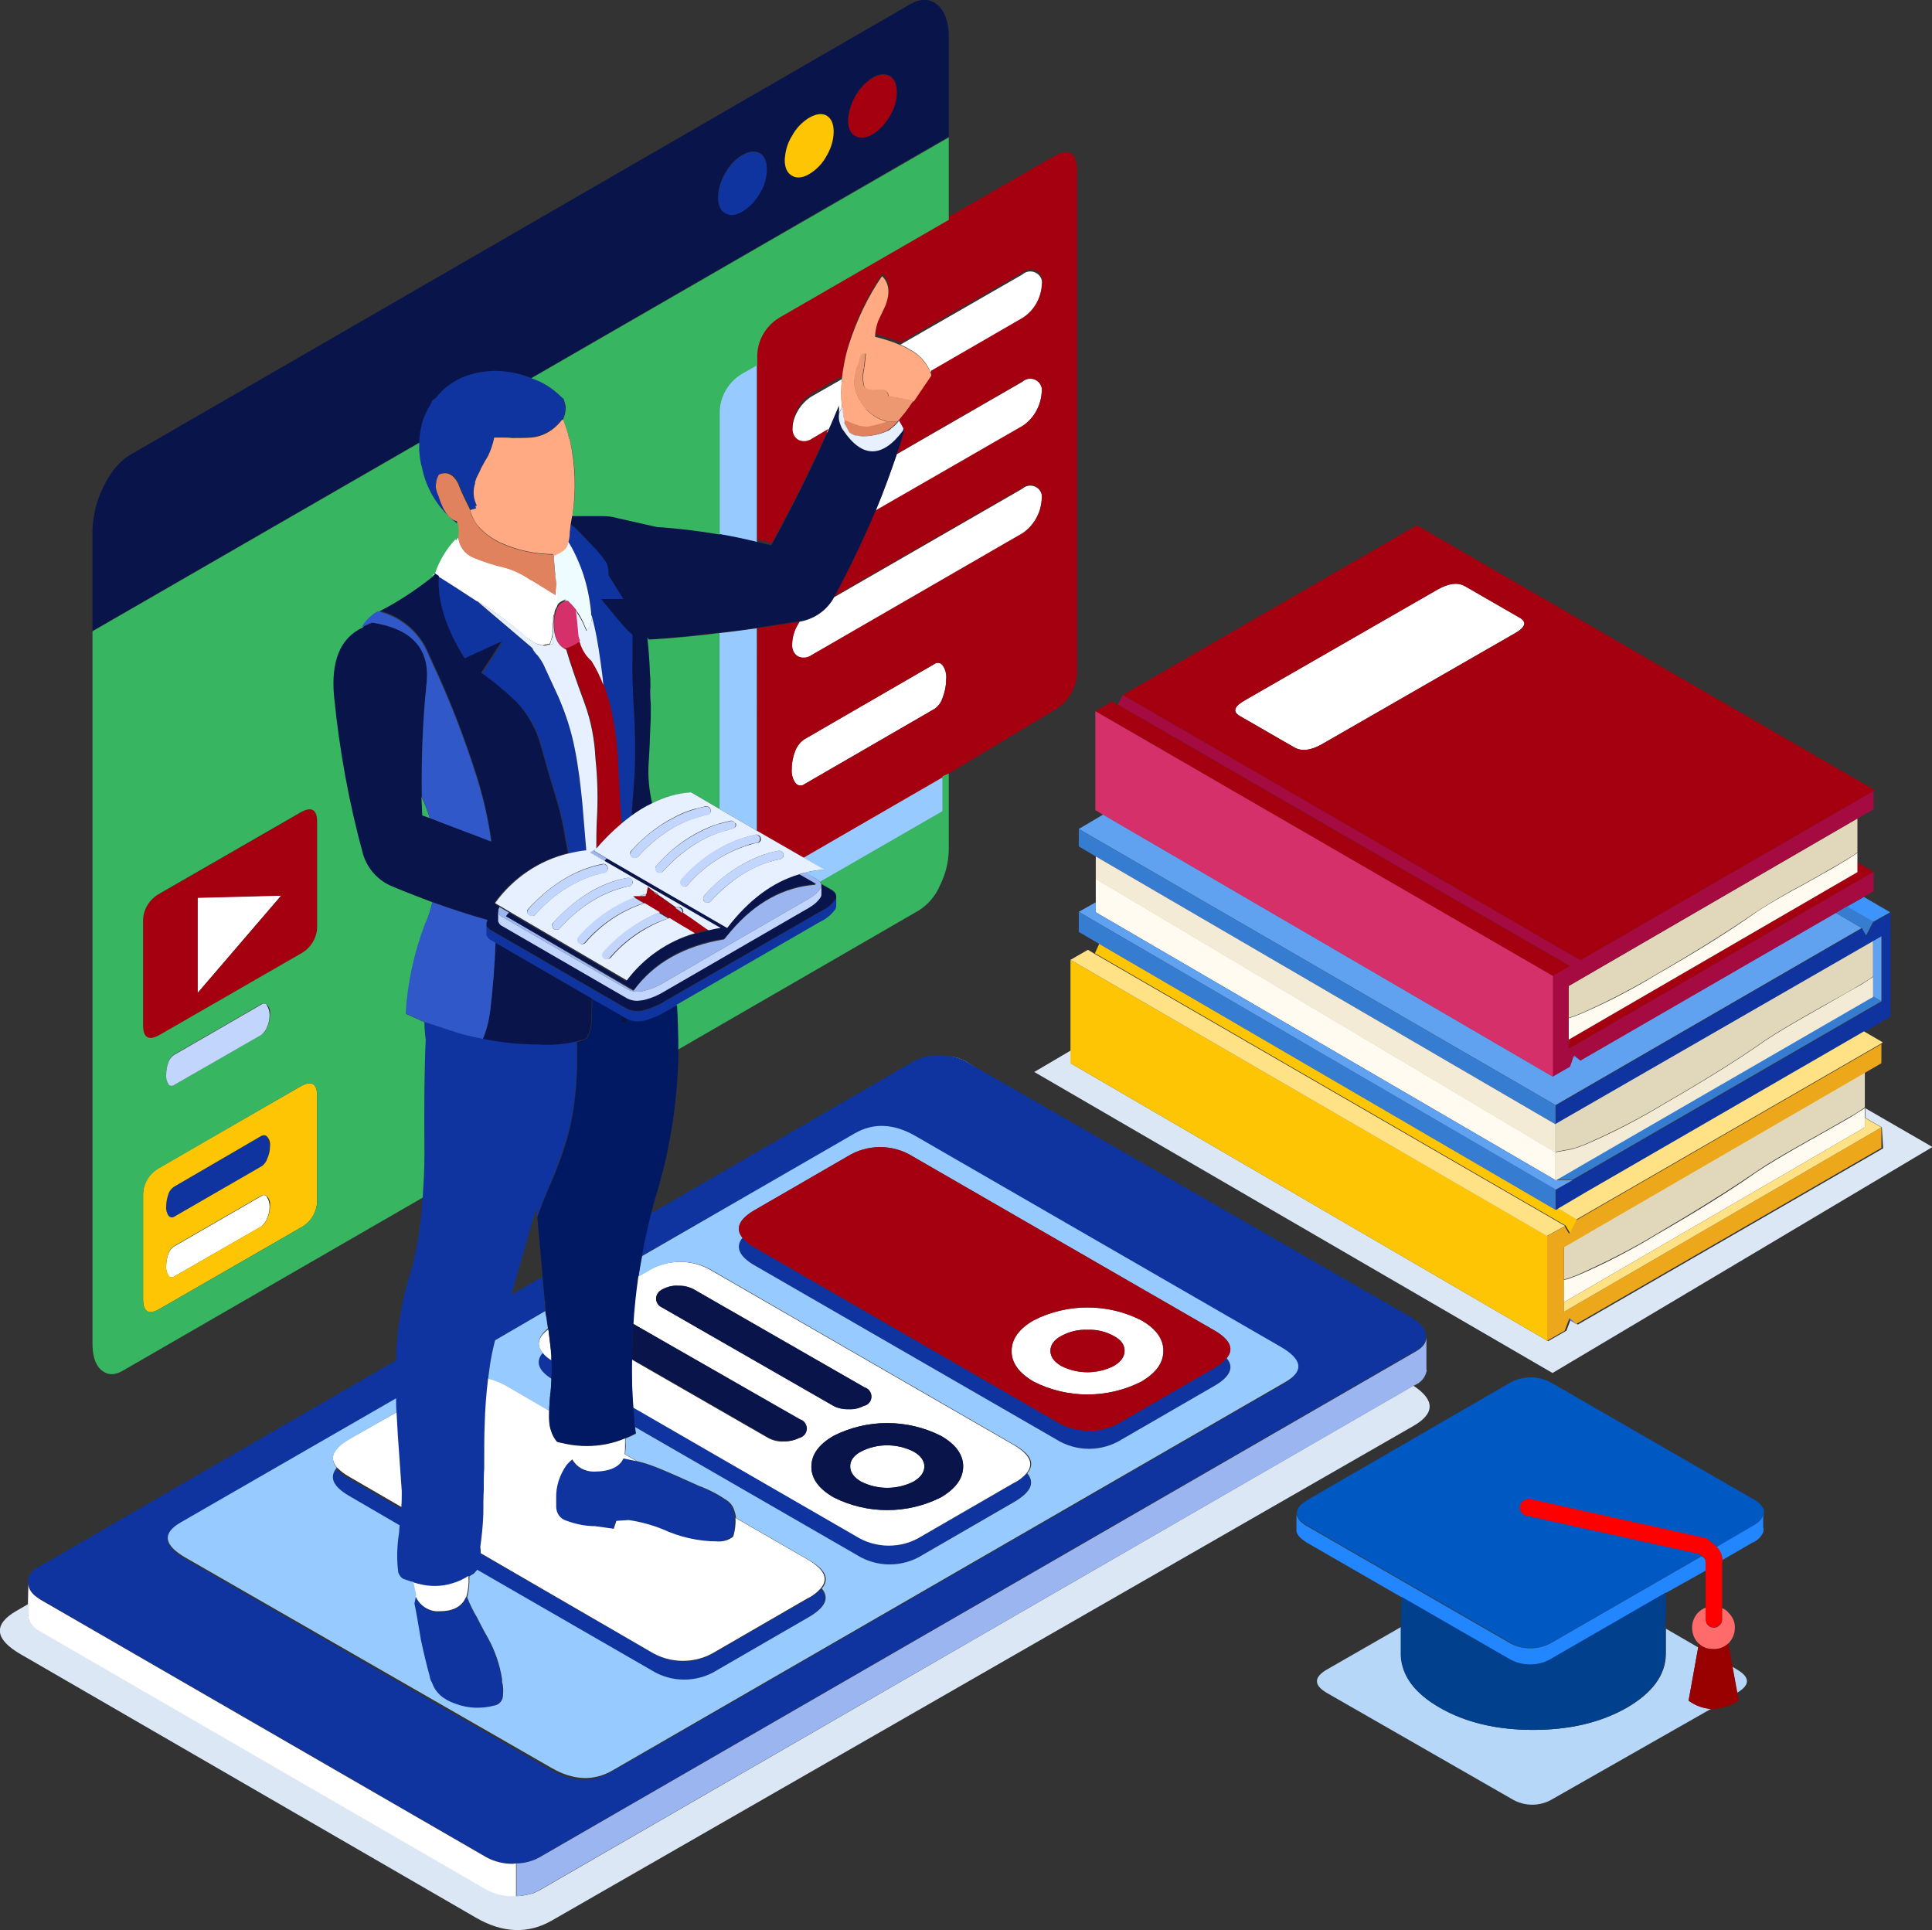
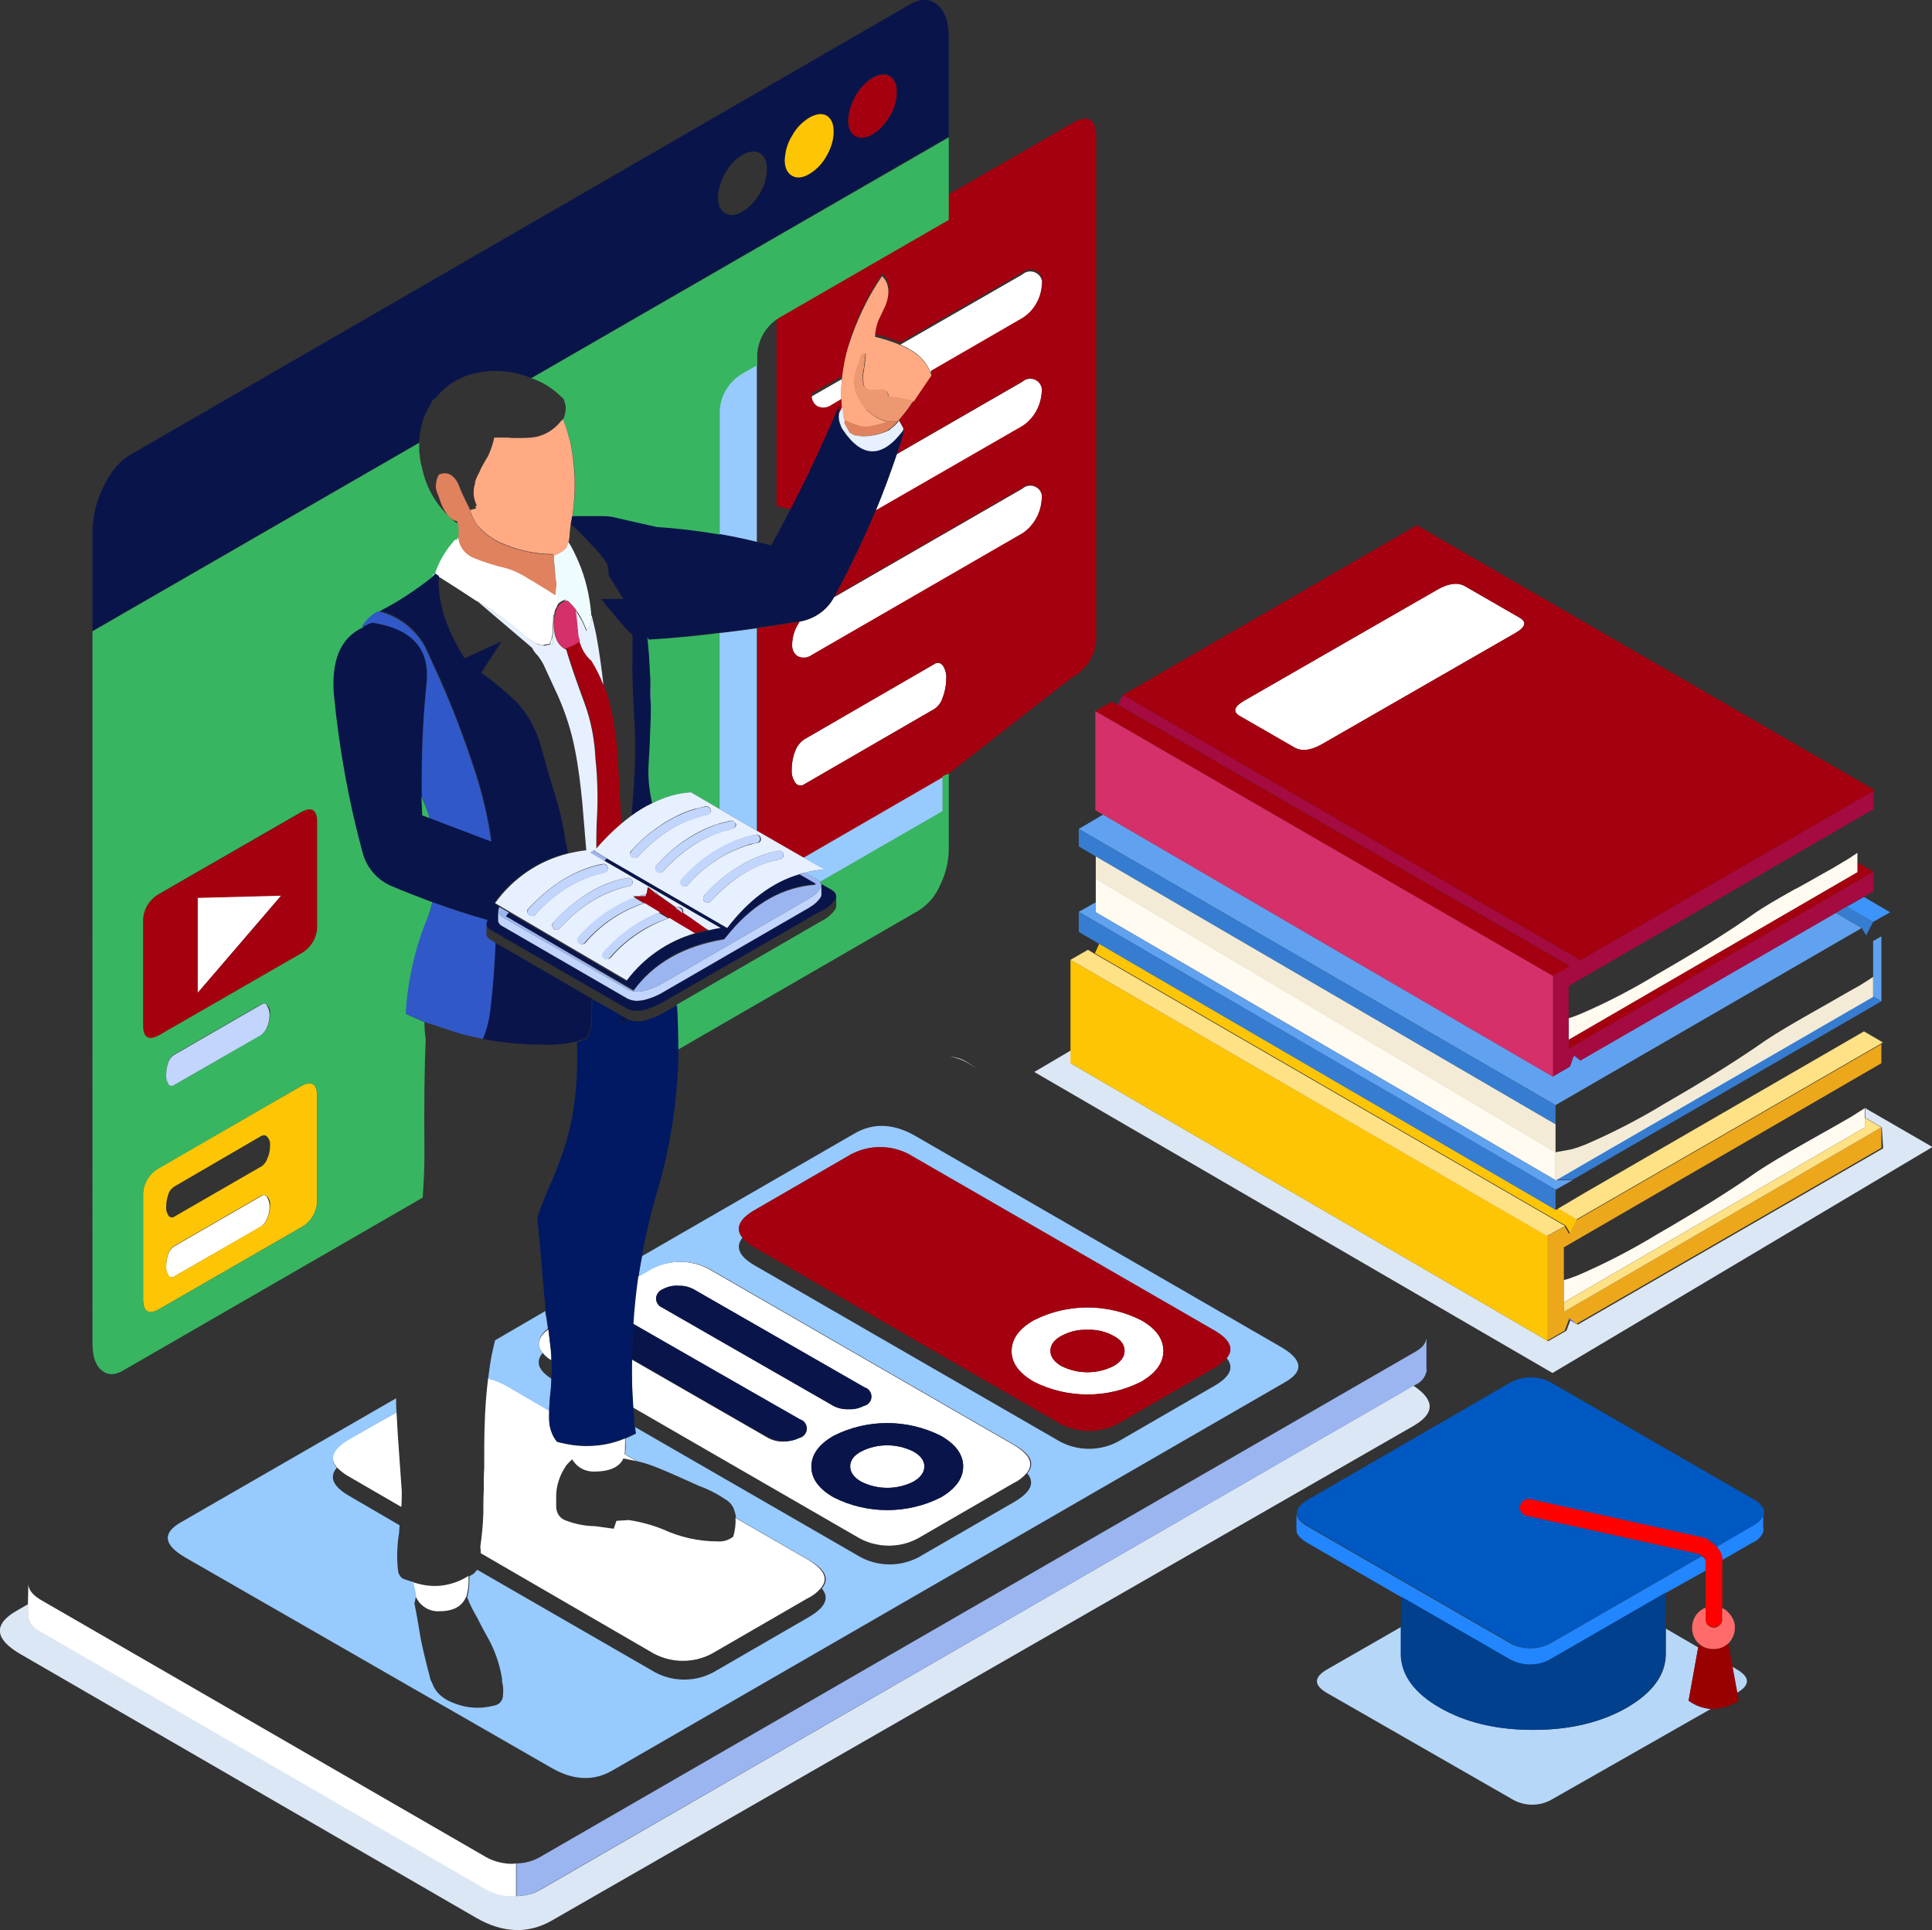
<svg xmlns="http://www.w3.org/2000/svg" version="1.1" id="Layer_1" x="0px" y="0px" viewBox="0 0 442.9 442.4" enable-background="new 0 0 442.9 442.4" xml:space="preserve">
  <rect x="0" y="0" width="442.9" height="442.4" fill="#333333" stroke="none" />
  <g id="Group_2454" transform="translate(-435.998 -18.999)">
    <path id="Path_1612" fill-rule="evenodd" clip-rule="evenodd" fill="#DBE7F5" d="M867.4,277.4l-3.8-2.2v-2.2l15.4,8.9l-87.1,51.8   l-118.8-69l8.5-5v3.1l109.3,63.6l4.2-2.4l0.9-2.4l1.7,1v0l70-40.4L867.4,277.4z M554.4,453.6c0.8,0,1.6-0.1,2.4-0.3   c0.4-0.1,0.9-0.2,1.3-0.3c0.6-0.2,1.1-0.5,1.7-0.8L760,336.6c5,3.3,5,6.4-0.1,9.3L562.5,459.2c-5.4,3.1-11.2,2.9-17.3-0.6   l-104.4-60.4c-6.1-3.5-6.4-6.9-1-10l2.6-1.5l0,2.4c0.1,0,0.1,0.1,0,0.2v0.4h0.1c0.1,1.2,1,2.2,2.6,3.1l102.3,59.2   c1.9,1,4,1.5,6.2,1.5L554.4,453.6z" />
    <linearGradient id="Path_1613_1_" gradientUnits="userSpaceOnUse" x1="342.04" y1="415.982" x2="394.577" y2="415.982" gradientTransform="matrix(6.119 0 0 -2.681 -1650.507 1377.792)">
      <stop offset="0" style="stop-color:#EAE8ED" />
      <stop offset="0.157" style="stop-color:#FCFCFE" />
    </linearGradient>
    <path id="Path_1613" fill-rule="evenodd" clip-rule="evenodd" fill="url(#Path_1613_1_)" d="M653.9,261.2c1.4,0.1,2.8,0.6,4,1.4   l2.1,1.3l-2.4-1.4C656.5,261.9,655.2,261.4,653.9,261.2z" />
-     <path id="Path_1614" fill-rule="evenodd" clip-rule="evenodd" fill="#0F349F" d="M862.9,231.8l1,1.7l1.6-3.1l3.9-2.2V252l-6,3.5   l-64,37l0,0l-6.1,3.6l-0.6,0.3v-4.7l3.9-2.2l2.8-1.6l0,0l68-39.3v-14.9l-1.9,1.1l-72.8,42v-4.4L862.9,231.8z M717.2,330.3   c1.7,2.1,0.8,4.3-2.9,6.4l-21.1,12.2c-4.6,2.9-10.5,2.9-15.1,0l-69-39.8c-3.7-2.1-4.7-4.3-2.9-6.4c0.8,0.9,1.8,1.7,2.9,2.3l69,39.8   c4.6,2.9,10.5,2.9,15.1,0l21.1-12.2C715.4,332.1,716.4,331.3,717.2,330.3L717.2,330.3z M568.2,257.7c0,2.4,0,4.4,0,6.1   c-0.1,3.3-0.4,6.6-0.9,9.8c-0.3,1.9-0.7,3.8-1.2,5.6c-1.1,3.7-2.4,7.4-3.9,10.9c-1.3,3.2-2.4,5.8-3.1,7.8v0.1   c-0.1-0.7-0.1-1.3-0.2-2l-5.2,18.1c-0.2,0.6-0.4,1.2-0.5,1.7l7.1-4.1c0.2,2.2,0.4,4,0.5,5.4c0,0.1,0,0.3,0.1,0.4c0,0.1,0,0.1,0,0.2   c0,0.1,0,0.1,0,0.2s0,0.1,0,0.2c0,0.1,0,0.3,0,0.4c0,0.3,0.1,0.5,0.1,0.7c0,0.1,0,0.2,0,0.3c0,0,0,0,0,0l-11.5,6.7   c-0.5,1.8-0.9,3.8-1.2,5.8c-0.2,0.9-0.3,1.9-0.4,3c-0.4,3.2-0.6,6.8-0.8,10.9c-0.1,2.3-0.1,5.6-0.1,9.8c-0.1,1.3-0.1,2.7-0.1,4.2   v0.7c-0.1,1.9-0.1,3.7-0.1,5.5c-0.2,2.8-0.4,5.3-0.7,7.6c0,0.5,0.1,0.9,0.1,1.4l38.9,22.5c4.6,2.9,10.5,2.9,15.1,0l21.1-12.2   c1.1-0.6,2-1.3,2.9-2.2c1.8,2.2,0.9,4.3-2.9,6.5l-21.1,12.2c-4.6,2.9-10.5,2.9-15.1,0l-39.9-23c-0.2,0.3-0.5,0.6-0.8,0.9   c-0.4,0.2-0.7,0.5-1,0.6c-1.1,0.7-2.3,1.3-3.6,1.8c-2.5,0.8-5.2,0.8-7.8,0.1c-0.4-0.1-0.9-0.3-1.3-0.4c-0.1,0-0.2-0.1-0.3-0.1h-0.2   c-0.9-0.3-1.4-0.5-1.8-0.6c-0.6-0.3-1-0.9-1.2-1.5c-0.4-3.1-0.3-6.2,0.2-9.2c0-0.6,0.1-1.1,0.1-1.6l-11.5-6.7   c-3.7-2.2-4.7-4.3-2.9-6.5c0.8,0.9,1.8,1.7,2.9,2.2l11.9,6.9c0.1-1.2,0.1-2.4,0.1-3.6c-0.4-5.7-0.7-9.9-0.9-12.8   c-0.1-1.9-0.2-3.6-0.3-5.3c-0.1-1.2-0.1-2.3-0.1-3.3l-49.3,28.4c-4.3,2.5-4,5.2,1,8.1l83.7,48.3c5,2.9,9.7,3.1,14,0.6l154.2-89   c4.3-2.5,4-5.2-1-8.1l-83.7-48.3c-5-2.9-9.7-3.1-14-0.6L583,306.9c0.6-3.2,1.3-6.5,2.1-9.7l60.3-34.9c1.9-1,4-1.5,6.1-1.4   c0.8,0,1.6,0.1,2.4,0.2c1.3,0.2,2.6,0.6,3.7,1.3l2.4,1.4l99.8,57.3c0.6,0.4,1.2,0.9,1.7,1.4c0.8,0.6,1.3,1.5,1.4,2.5v0.5   c-0.1,1.3-0.9,2.4-2.5,3.2L559.6,444.7c-1.6,0.9-3.4,1.4-5.3,1.4h-0.8c-2.1,0.1-4.2-0.5-6-1.5L445,385.4l-0.1-0.1   c-1.6-1-2.4-2.1-2.4-3.4v-0.2l-0.1-0.5c0.3-1.4,1.2-2.5,2.5-3.1l0.3-0.2c0.1,0,0.2,0,0.3-0.1l81.3-47c0.1-7.3,1.4-14.5,3.7-21.4   c1.3-5.3,2.1-10.7,2.4-16.2c0.2-3.1,0.3-6.4,0.4-9.9c-0.1-11.8,0-20.6,0.3-26.3c-0.2-1.3-0.3-2.6-0.3-4l7.9,2.6   c0.3,0.1,0.7,0.2,1.1,0.3c1.5,0.4,3,0.7,4.5,1c3.8,0.7,7.7,1.2,11.6,1.3h0.9C562.3,258.6,565.3,258.3,568.2,257.7z M571.7,247.9   l-22.2-12.8l-1-0.6c-0.5-0.3-0.9-0.7-1.1-1.2l0-2.4c0,0.2,0.1,0.4,0.2,0.5c0.2,0.4,0.6,0.7,1,0.9l30.8,17.8h0   c0.8,0.5,1.7,0.7,2.6,0.7c0.4,0,0.9,0,1.3-0.1c0.2,0,0.5-0.1,0.7-0.2c1.6-0.4,3.1-1.1,4.5-2l35.2-20.3c0.4-0.2,0.7-0.4,1.1-0.6   c1-0.6,1.9-1.4,2.6-2.3c0,0,0-0.1,0.1-0.1c0.1-0.2,0.1-0.4,0.2-0.6v2.2c0,0.3-0.1,0.6-0.2,0.8c-0.6,1-1.5,1.8-2.6,2.4   c-0.3,0.2-0.7,0.4-1.1,0.6l-32.7,18.9l-2.5,1.4c-1.4,0.9-2.9,1.5-4.5,2c-0.7,0.2-1.3,0.3-2,0.3c-0.6,0-1.3-0.1-1.9-0.3   c-0.3-0.1-0.5-0.2-0.8-0.4l-1.3-0.7L571.7,247.9z M581.5,346c-0.1-1.5-0.2-3-0.3-4.4l51.1,29.5c4.6,2.9,10.5,2.9,15.1,0l21.1-12.2   c1.1-0.6,2-1.3,2.9-2.2c1.8,2.2,0.9,4.3-2.9,6.5l-21.1,12.2c-4.6,2.9-10.5,2.9-15.1,0L581.5,346z M604.4,366.9   C604.4,366.9,604.4,366.9,604.4,366.9c0.1,1.5,0,2.9-0.5,4.3c-1,0.8-2.3,1.2-3.6,1.1c-4.3,0-8.6-1-12.6-2.8   c-2.5-1.1-5.1-1.8-7.8-2.1c-0.9,0.1-1.8,0.1-2.8,0.2l-0.6,1.8l-4.3-0.6c-2.3,0-4.5-0.4-6.7-1.3c-1.4-0.5-2.3-1.8-2.2-3.2v-1.9   c0-2.7,0.8-5.3,2.3-7.5c0.4-0.5,0.9-1,1.4-1.4c1,1.8,2.9,2.8,4.9,2.8c3.6,0,5.8-1,6.8-3h0.1c1,0.2,2,0.4,2.9,0.6   c1.8,0.4,3.5,1,5.2,1.7c2.9,1.2,5.9,2.6,9.1,4c2.2,0.8,4.3,1.9,6.2,3.2c0.9,0.5,1.5,1.4,1.8,2.3   C604.3,365.7,604.4,366.3,604.4,366.9z M531.3,384.6v0.2c0.8,2.3,3.1,3.8,5.6,3.6c3.1,0,5.1-1.1,6-3.2l0.1-0.1   c0.6,1.6,1.4,3.2,2.3,4.7c0.5,1,1.3,2.6,2.5,4.7c1.6,2.9,2.7,6.1,3.2,9.4v0.6c0.2,1,0.3,2.1,0.2,3.1c0,1.1-0.8,2.1-1.9,2.3   c-3,0.9-6.1,0.7-9-0.4c-2.8-1-4.6-2.6-5.4-4.9c-0.2-0.4-0.4-0.9-0.5-1.4c-0.7-2.2-1.3-5-2-8.3c-0.6-3.8-1.1-6.6-1.5-8.4   C531.1,385.9,531.2,385.2,531.3,384.6L531.3,384.6z M600.6,64.3c0.1-2,0.6-3.9,1.7-5.6c0.9-1.7,2.3-3.1,3.9-4.1   c1.5-0.9,2.9-1,4-0.4c1.1,0.7,1.6,1.9,1.6,3.7c0,1.9-0.6,3.8-1.6,5.5c-0.9,1.7-2.3,3.2-4,4.2c-1.5,0.9-2.9,1-3.9,0.4   C601.1,67.3,600.6,66.1,600.6,64.3L600.6,64.3z M543.9,135.9c-0.1-0.2-0.2-0.5-0.3-0.7c-0.9-1.8-1.8-3.6-2.5-5.5   c-1.1-2.2-2.5-2.8-4.4-2c-0.4,0.5-0.6,1.2-0.6,1.9c-0.1,0.3-0.1,0.6-0.1,0.9v0.1c0,0.7,0.2,1.4,0.6,1.9c1,3.3,2.3,5.3,4,5.8   c0.1,0.2,0.1,0.4,0.1,0.6c-4.2-3.2-7.1-7.8-8.1-13c-0.1-0.2-0.1-0.5-0.2-0.7c-0.2-0.9-0.3-1.9-0.4-2.9c0-0.6,0-1.3,0-1.9   c0.1-1.2,0.2-2.5,0.5-3.7c0.4-1.6,1-3.1,1.8-4.5c0.3-0.4,0.6-0.9,0.7-1.4c0.3-0.3,0.6-0.5,0.9-0.7c3.1-3.9,7.5-5.9,13.3-6.1   c2.8-0.1,5.5,0.4,8.1,1.5c0.1,0,0.2,0.1,0.4,0.1c2.5,0.9,4.7,2.2,6.6,4c0.3,0.3,0.5,0.5,0.8,0.7c0.2,0.6,0.3,1.3,0.5,1.9   c0,1-0.1,1.9-0.6,2.8c0,0.1-0.1,0.1-0.2,0.2l-0.1,0.1c-1.7,2.2-4.3,3.6-7,3.9c-1.2,0.1-2.6,0.1-4.4,0.1c-0.6-0.1-1.2-0.1-1.9-0.1   h-2.1c-0.3,1.4-0.7,2.8-1.4,4.2c-0.4,0.6-0.9,1.5-1.6,2.8c-0.2,0.3-0.3,0.6-0.4,0.9c-0.4,0.6-0.7,1.3-0.9,2   c-0.1,0.2-0.1,0.5-0.1,0.7c-0.2,0.5-0.3,1-0.3,1.6c0,1.2,0.2,2.4,0.7,3.4l-0.3,0.1c0,0.2,0.1,0.3,0.2,0.5L543.9,135.9z    M580.7,206.1c-0.8,0.6-1.6,1.2-2.4,1.9c-0.1-1.4-0.2-3-0.3-4.6c-0.2-5-0.4-8.8-0.6-11.4c-0.2-3.8-0.8-7.5-1.7-11.2   c-0.3-1.6-0.8-3.3-1.5-4.8c-0.2-1.7-0.4-3.4-0.6-5.1c-0.3-2.2-0.6-4.1-0.9-5.7c-0.3-1.6-0.7-3.3-1.1-4.9v-0.2   c-0.1-0.3-0.1-0.5-0.1-0.8c-0.3-4-1.3-7.9-2.9-11.6c-0.7-1.5-1.4-3-2.3-4.5c0.1-0.7,0.2-1.4,0.3-2.1c0.1-0.7,0.1-1.3,0.2-1.9   c0.5,0.3,1,0.7,1.4,1.1c0.9,1,2.3,2.4,4.2,4.4c1,1,2,2.2,2.7,3.4c0.3,0.6,0.4,1.3,0.4,2c0,0.2,0,0.5,0,0.7l3.4,5.5h-5.1   c4,4.9,6.4,7.6,7,8l0.2,0.2v5.2c-0.1,2.7,0,6.6,0.3,11.8c0.3,4.8,0.4,9.6,0.2,14.4C581.2,199.5,581,202.9,580.7,206.1L580.7,206.1z    M536.6,151.2c2.9,1.8,5.8,3.7,8.7,5.6l12.7,10.8c0.3,0.7,0.8,1.2,1.3,1.8c0.7,0.9,1.2,1.8,1.7,2.9c1,2.2,2,4.3,3,6.5   c1.7,3.9,3,7.9,3.8,12.1c0.7,4.1,1.3,8.2,1.7,12.3c0.3,3.6,0.6,7.2,0.9,10.8c-1.3,0.2-2.7,0.4-4,0.7c-0.3-1.5-0.5-2.9-0.8-4.3   c-0.5-3-1.2-5.9-2.1-8.8c-1-3.2-2.1-7-3.3-11.3c-0.9-3.8-2.9-7.3-5.6-10.2c-2.5-2.5-5.3-4.7-8.1-6.7l4.7-7.2l-8.5,3.9   C538.2,163.2,536.2,156.9,536.6,151.2z M475.9,297.9c-0.4,0.3-1,0.2-1.3-0.2c0,0,0,0,0-0.1c-0.4-0.6-0.6-1.4-0.5-2.1v-0.1   c0-0.9,0.2-1.9,0.5-2.7c0.2-0.7,0.7-1.3,1.3-1.7l20.1-11.6c0.4-0.3,0.9-0.2,1.2,0.2c0,0,0,0,0,0.1c0.4,0.6,0.6,1.4,0.6,2.1v0.1   c0,0.9-0.2,1.9-0.6,2.7c-0.2,0.7-0.7,1.3-1.3,1.8L475.9,297.9z M562.4,335c-3-2-3.7-4-2-5.9c0.6,0.7,1.3,1.2,2,1.7   C562.5,332.1,562.5,333.5,562.4,335L562.4,335z" />
    <path id="Path_1615" fill-rule="evenodd" clip-rule="evenodd" fill="#9BB5F0" d="M554.4,453.6v-7.5c1.8,0,3.7-0.5,5.3-1.4   l200.8-115.9c1.6-0.9,2.4-1.9,2.5-3.2v7.3c0,0.1,0,0.1,0.1,0.2l-0.1,0.3c-0.3,1.3-1.2,2.4-2.5,3l-0.4,0.2L559.7,452.2   c-0.5,0.3-1.1,0.6-1.7,0.8c-0.4,0.1-0.9,0.2-1.3,0.3C556,453.5,555.2,453.6,554.4,453.6z M620.6,219l2.6,1.5   c0.3,0.2,0.6,0.4,0.8,0.7c0,0,0,0.1,0.1,0.1c0.1,0.1,0.1,0.2,0.2,0.4c0,0.1,0,0.2,0,0.3v0c0,0.2,0,0.4-0.1,0.5c0,0,0,0.1-0.1,0.1   c-0.6,0.9-1.4,1.6-2.4,2.2c-0.3,0.2-0.6,0.4-1,0.6l-32.5,18.8c-1.3,0.8-2.7,1.4-4.2,1.8c-0.6,0.2-1.2,0.3-1.9,0.3   c-0.8,0-1.7-0.2-2.4-0.6h0l-28.5-16.5c-0.4-0.2-0.7-0.5-0.9-0.8c-0.1-0.2-0.1-0.3-0.1-0.5v0c0,0,0-0.1,0-0.1c0-0.3,0.1-0.6,0.3-0.9   l2.2,1.3c-0.2,0.3-0.4,0.6-0.7,0.8l29.2,17.1c4.7-6.4,11.7-10.3,20.9-11.8l-0.1,0c0.5-0.6,1-1.2,1.5-1.8   c5.7-6.7,12.3-10.2,19.5-10.7l-4-2.3C619.6,219.3,620.1,219.1,620.6,219L620.6,219z M598.5,232.1l0.1,0.1L598.5,232.1L598.5,232.1z    M575.1,215.8c-0.2,0.2-0.3,0.4-0.5,0.6l-3.4-2l1.2-0.7l-0.3,0.3L575.1,215.8z" />
    <path id="Path_1616" fill-rule="evenodd" clip-rule="evenodd" fill="#FFFFFF" d="M629,112.4l-0.7,1.3l0-1.5   c-0.8,1.9-1.6,3.9-2.5,5.8l-3.7,2.2c-0.9,0.7-2.1,0.8-3.2,0.3c-0.9-0.6-1.4-1.7-1.3-2.8v-0.1c0.1-3.1,1.8-6,4.4-7.7l7-4   C628.8,108,628.8,110.2,629,112.4z M649.3,104.3c-0.9-2.3-2.7-4.2-4.9-5.3c-0.6-0.4-1.3-0.7-2-1l28-16.1c1.1-1,2.8-0.9,3.8,0.2   c0.6,0.6,0.8,1.5,0.6,2.3v0.1c-0.2,3.1-1.9,5.9-4.4,7.7L649.3,104.3z M636.7,136.2c1.8-4.3,3.4-8.7,4.9-13.1l28.8-16.6   c1.1-1,2.8-0.9,3.8,0.2c0.6,0.6,0.8,1.5,0.6,2.3v0.1c-0.2,3.1-1.9,5.9-4.4,7.7L636.7,136.2z M619.3,161.5c3.4-0.6,6.3-2.6,7.9-5.6   l43.2-24.9c1.1-1,2.8-0.9,3.8,0.2c0.6,0.6,0.8,1.5,0.6,2.3v0.1c-0.2,3.1-1.9,5.9-4.4,7.7l-48.3,27.9c-0.9,0.7-2.1,0.8-3.2,0.3   c-0.9-0.6-1.4-1.7-1.3-2.8v-0.1c0-1.5,0.5-3.1,1.3-4.4C619,161.9,619.2,161.7,619.3,161.5L619.3,161.5z M732.7,190.3l-12.5-7.2   c-1.7-1-1.3-2.2,1.2-3.6l44.2-25.4c2.5-1.4,4.6-1.7,6.3-0.7l12.5,7.2c1.7,1,1.3,2.2-1.2,3.6L739,189.6   C736.5,191,734.4,191.3,732.7,190.3L732.7,190.3z M685.3,323.8c-2.1-0.1-4.2,0.4-6,1.4c-1.7,0.9-2.5,2.1-2.5,3.4s0.8,2.5,2.5,3.5   c3.8,1.9,8.2,1.9,12,0c1.7-1,2.5-2.1,2.5-3.5s-0.8-2.5-2.5-3.4C689.5,324.2,687.4,323.7,685.3,323.8z M702.7,328.6   c0,2.8-1.7,5.1-5.1,7.1c-7.7,3.9-16.9,3.9-24.6,0c-3.4-2-5.1-4.3-5.1-7c0-2.8,1.7-5.1,5.1-7.1c7.7-3.9,16.9-3.9,24.6,0   C701,323.5,702.7,325.9,702.7,328.6L702.7,328.6z M581.1,322.4c0.2-3.6,0.6-7.2,1.1-10.8l2.1-1.2c4.6-2.9,10.5-2.9,15.1,0l69,39.8   c3.7,2.2,4.7,4.3,2.9,6.5c-0.8,0.9-1.8,1.7-2.9,2.2l-21.1,12.2c-4.6,2.9-10.5,2.9-15.1,0l-51.1-29.5c-0.2-3.7-0.3-7.4-0.3-11   l31.3,18c1.1,0.6,2.4,0.9,3.6,0.8c1.2,0,2.5-0.3,3.5-0.8l0.1,0c1.1-0.3,1.8-1.5,1.5-2.7c-0.2-0.7-0.8-1.3-1.5-1.5L581.1,322.4z    M543.4,380.2v0.4c0.1,1.5-0.1,3-0.5,4.4l-0.1,0.1c-0.9,2.1-2.9,3.2-6,3.2c-2.4,0.2-4.7-1.3-5.6-3.6v-0.2c-0.2-1.4-0.4-2.3-0.6-2.9   c0.4,0.2,0.9,0.3,1.3,0.4c2.5,0.7,5.3,0.7,7.8-0.1C541.1,381.5,542.3,380.9,543.4,380.2L543.4,380.2z M624.1,383.1   c-0.8,0.9-1.8,1.7-2.9,2.2l-21.1,12.2c-4.6,2.9-10.5,2.9-15.1,0L546.2,375c0-0.5,0-0.9-0.1-1.4c0.3-2.2,0.6-4.7,0.7-7.6   c0-1.8,0-3.6,0.1-5.5v-0.7c0-1.5,0-2.9,0.1-4.2c0-4.2,0-7.5,0.1-9.8c0.1-4.1,0.4-7.7,0.8-10.9c1.5,0.4,3,1,4.4,1.8l9.6,5.6   c0,0.9-0.1,1.6,0,2.2c0,0.8,0.1,1.6,0.4,2.4c0.3,1,0.7,1.8,1.4,2.6c0.7,0.2,1.5,0.3,2.2,0.5c3,0.6,6.2,0.6,9.2,0   c1.4-0.3,2.8-0.7,4.2-1.3v0.8c0,0.9,0,1.9-0.1,2.8l2.7,1.6c-0.9-0.2-1.9-0.4-2.9-0.6h-0.1c-0.9,2-3.2,3-6.8,3c-2,0-3.9-1-4.9-2.8   c-0.5,0.4-1,0.9-1.4,1.4c-1.5,2.2-2.4,4.8-2.3,7.5v1.9c0,1.5,0.9,2.8,2.2,3.2c2.1,0.8,4.4,1.3,6.7,1.3l4.3,0.6l0.6-1.8   c0.9-0.1,1.9-0.1,2.8-0.2c2.7,0.4,5.3,1.1,7.8,2.1c3.9,1.8,8.2,2.8,12.6,2.8c1.3,0.1,2.6-0.3,3.6-1.1c0.4-1.4,0.6-2.8,0.5-4.3   c0,0,0,0,0,0l16.8,9.7C625,378.8,626,380.9,624.1,383.1L624.1,383.1z M526.9,342.7c0.1,1.7,0.2,3.4,0.3,5.3   c0.2,2.9,0.5,7.2,0.9,12.8c0,1.2,0,2.4-0.1,3.6l-11.9-6.9c-1.1-0.6-2-1.3-2.9-2.2c-1.8-2.2-0.9-4.3,2.9-6.5L526.9,342.7z    M554.3,446.1v7.5h-0.7c-2.2,0.1-4.3-0.5-6.2-1.5l-102.3-59.2c-1.6-0.9-2.5-2-2.6-3.1h-0.1v-0.4c0.1-0.1,0.1-0.2,0-0.2l0-2.4   l0.1-4.8c0,1.2,0.8,2.4,2.4,3.4l0.1,0.1l102.5,59.2c1.8,1,3.9,1.5,6,1.5L554.3,446.1z M545.3,156.8c-2.9-1.9-5.8-3.8-8.7-5.6   l-0.9-0.6c-0.1,0-0.1-0.1-0.2-0.2c1-2.9,2.6-5.6,4.7-7.9l0.2,0.2c0.2-0.3,0.5-0.6,0.7-0.8v0.4c0.3,2,1.5,3.6,3.3,4.4   c2.4,1,4.9,1.8,7.5,2.4c2.1,0.6,4,1.5,5.8,2.8h0.1l5.5,3.4c0.1-0.9,0.1-2,0.3-3.1c0.2,1.2,0.3,2.3,0.3,3.5v1.6   c0,0.1-0.1,0.2-0.1,0.4c-0.1,0.3-0.3,0.7-0.5,1c-0.1,0.3-0.2,0.6-0.2,0.9v0.1c-0.2,0.2-0.3,0.5-0.3,0.8v1c-0.1,0.7-0.1,1.4-0.1,2.1   l-0.1,1.1c-0.2,0.8-0.4,1.4-0.6,1.9c-0.5,0-1,0.1-1.5,0.3h-0.2c-0.2-0.1-0.5-0.2-0.7-0.2c-0.5-0.1-1-0.3-1.4-0.6l-1.4-0.9   c-3.5-3.1-7.3-5.9-11.3-8.4L545.3,156.8z M652.1,171.5c0.6,0.9,0.9,2.1,0.8,3.2v0.1c0,1.4-0.3,2.8-0.8,4.1c-0.3,1.1-1,2-1.9,2.6   l-29.9,17.3c-0.6,0.4-1.5,0.3-1.9-0.3c0,0,0-0.1-0.1-0.1c-0.6-0.9-0.9-2-0.8-3.1v-0.1c0-1.4,0.3-2.8,0.8-4.1c0.4-1,1.1-1.9,2-2.6   l29.9-17.3c0.6-0.4,1.4-0.3,1.8,0.2C652.1,171.4,652.1,171.5,652.1,171.5L652.1,171.5z M475.9,311.6c-0.4,0.3-1,0.2-1.3-0.2   c0,0,0,0,0-0.1c-0.4-0.6-0.6-1.4-0.5-2.1v-0.1c0-0.9,0.2-1.9,0.5-2.7c0.2-0.7,0.7-1.3,1.3-1.7l20.1-11.6c0.4-0.3,0.9-0.2,1.2,0.2   c0,0,0,0,0,0.1c0.4,0.6,0.6,1.4,0.6,2.1v0.1c0,0.9-0.2,1.9-0.6,2.7c-0.2,0.7-0.7,1.3-1.3,1.8L475.9,311.6z M562.4,330.8   c-0.8-0.5-1.4-1-2-1.7c-1.5-1.8-1.1-3.6,1.3-5.4c0.2,1.5,0.4,3.2,0.6,5c0,0,0,0.1,0,0.1c0,0.1,0,0.1,0,0.2c0,0,0,0.1,0,0.1   C562.4,329.6,562.4,330.2,562.4,330.8z M587.9,314.5L587.9,314.5c-0.9,0.4-1.5,1.2-1.5,2.1c0,0.9,0.6,1.7,1.4,2.1l39.2,22.5   c1.1,0.6,2.4,0.9,3.6,0.8c1.2,0,2.5-0.3,3.5-0.8l0.1,0c1.1-0.3,1.8-1.5,1.5-2.7c-0.2-0.7-0.8-1.3-1.5-1.5l-39.2-22.5   c-1.1-0.6-2.3-0.9-3.5-0.8C590.3,313.6,589.1,313.9,587.9,314.5L587.9,314.5z M651.7,348.1c-7.7-3.9-16.9-3.9-24.6,0   c-3.4,1.9-5.1,4.3-5.1,7.1c0,2.7,1.7,5.1,5.1,7c7.7,3.9,16.9,3.9,24.6,0c3.4-2,5.1-4.3,5.1-7.1C656.8,352.4,655.1,350,651.7,348.1   L651.7,348.1z M645.4,351.7c1.7,0.9,2.5,2.1,2.5,3.4c0,1.3-0.8,2.5-2.5,3.5c-3.8,1.9-8.2,1.9-12,0c-1.7-1-2.5-2.1-2.5-3.5   s0.8-2.5,2.5-3.4C637.1,349.8,641.6,349.8,645.4,351.7L645.4,351.7z M481.3,246.6v-21.9l19.2-0.5L481.3,246.6z" />
    <path id="Path_1617" fill-rule="evenodd" clip-rule="evenodd" fill="#97CAFF" d="M609.5,143.3c-2.9-0.7-5.7-1.3-8.6-1.8v-27.5   c-0.2-4.1,2-7.8,5.6-9.7l3-1.7L609.5,143.3z M609.5,209.4l-8.6-5v-40.3c2.9-0.3,5.8-0.7,8.6-1.1V209.4z M652.1,197v8L624,221.2   c-0.2-0.3-0.5-0.5-0.8-0.7l-2.7-1.5c1.4-0.3,2.9-0.6,4.4-0.7l-4.9-2.8L652.1,197z M606.2,302.7c-1.7,2.1-0.8,4.3,2.9,6.4l69,39.8   c4.6,2.9,10.5,2.9,15.1,0l21.1-12.2c3.7-2.1,4.7-4.3,2.9-6.4c1.7-2.1,0.8-4.3-2.9-6.4l-69-39.8c-4.6-2.9-10.5-2.9-15.1,0   l-21.1,12.2C605.4,298.4,604.5,300.6,606.2,302.7z M526.9,342.7l-10.8,6.2c-3.7,2.2-4.7,4.3-2.9,6.5c-1.8,2.2-0.9,4.3,2.9,6.5   l11.5,6.7c0,0.5-0.1,1-0.1,1.6c-0.5,3.1-0.6,6.2-0.2,9.2c0.2,0.6,0.6,1.2,1.2,1.5c0.3,0.1,0.9,0.3,1.8,0.6h0.2   c0.1,0.1,0.2,0.1,0.3,0.1c0.1,0.6,0.3,1.6,0.6,2.9c-0.1,0.6-0.2,1.3-0.4,2c0.4,1.9,0.9,4.7,1.5,8.4c0.7,3.3,1.4,6.1,2,8.3   c0.1,0.5,0.2,1,0.5,1.4c0.8,2.3,2.5,3.9,5.4,4.9c2.9,1.1,6,1.2,9,0.4c1.1-0.2,1.9-1.2,1.9-2.3c0.1-1.1,0.1-2.1-0.2-3.1v-0.6   c-0.5-3.3-1.6-6.5-3.2-9.4c-1.2-2.1-2-3.7-2.5-4.7c-0.9-1.5-1.7-3.1-2.3-4.7c0.4-1.4,0.5-2.9,0.5-4.4v-0.4c0.3-0.2,0.6-0.4,1-0.6   c0.3-0.3,0.5-0.6,0.8-0.9l39.9,23c4.6,2.9,10.5,2.9,15.1,0l21.1-12.2c3.7-2.2,4.7-4.3,2.9-6.5c1.8-2.2,0.9-4.3-2.9-6.5l-16.8-9.7   c0-0.6-0.2-1.2-0.4-1.8c-0.3-1-1-1.8-1.8-2.3c-1.9-1.3-4-2.4-6.2-3.2c-3.1-1.4-6.2-2.8-9.1-4c-1.7-0.7-3.4-1.3-5.2-1.7l-2.7-1.6   c0.1-0.9,0.2-1.8,0.1-2.8v-0.8c0.8-0.3,1.6-0.7,2.4-1.1c-0.1-0.5-0.1-1-0.2-1.5l50.8,29.3c4.6,2.9,10.5,2.9,15.1,0l21.1-12.2   c3.7-2.2,4.7-4.3,2.9-6.5c1.8-2.2,0.9-4.3-2.9-6.5l-69-39.8c-4.6-2.9-10.5-2.9-15.1,0l-2.1,1.2c0.2-1.6,0.5-3.1,0.8-4.7l48.7-28.1   c4.3-2.5,9-2.3,14,0.6l83.7,48.3c5,2.9,5.4,5.6,1,8.1l-154.2,89c-4.3,2.5-9,2.3-14-0.6L478.5,376c-5-2.9-5.4-5.6-1-8.1l49.3-28.4   C526.8,340.5,526.8,341.6,526.9,342.7z M560.4,329.1c-1.7,2-1,4,2,5.9c0,1.1-0.1,2.2-0.2,3.4c0,0.2,0,0.4-0.1,0.7   c-0.1,1.3-0.2,2.4-0.2,3.3l-9.6-5.6c-1.4-0.8-2.8-1.4-4.4-1.8c0.1-1,0.3-2,0.4-3c0.3-2,0.7-3.9,1.2-5.8l11.5-6.7c0,0.1,0,0.1,0,0.2   c0.1,0.5,0.1,0.8,0.2,1.1c0.1,0.9,0.3,1.8,0.4,2.7C559.3,325.4,558.9,327.2,560.4,329.1L560.4,329.1z" />
-     <path id="Path_1618" fill-rule="evenodd" clip-rule="evenodd" fill="#A5000F" d="M865.5,200.3l-67.2,38.8l-104.9-60.8l67.4-38.9   l105,60.7L865.5,200.3z M865.5,218.8l-69.9,40.6v-2.1l66.2-38.4v-2.2L865.5,218.8z M791.9,242.7L687.1,182l3.8-2.2l1.5,0.8   l103.6,59.9L791.9,242.7z M653.5,196.3l-1.3,0.8l-32,18.5l-10.6-6.1V163c3.2-0.5,6.5-1,9.7-1.5l0,0c-0.1,0.2-0.3,0.4-0.4,0.6   c-0.8,1.3-1.2,2.8-1.3,4.4v0.1c-0.1,1.1,0.3,2.2,1.3,2.8c1,0.5,2.2,0.4,3.2-0.3l48.3-27.9c2.6-1.7,4.2-4.6,4.4-7.7v-0.1   c0.3-1.5-0.7-2.9-2.1-3.2c-0.8-0.2-1.7,0.1-2.3,0.6l-43.2,24.9c0.1-0.1,0.1-0.2,0.2-0.3c3.5-6.3,6.6-12.8,9.3-19.4l33.7-19.4   c2.6-1.7,4.2-4.6,4.4-7.7V109c0.3-1.5-0.7-2.9-2.1-3.2c-0.8-0.2-1.7,0.1-2.3,0.6L641.6,123c0.6-1.8,1.2-3.5,1.7-5.3l-0.2-0.7   l-0.2,0.5l0.1-0.5l-1-1.8c0.1-0.1,0.3-0.2,0.4-0.4c1-1.1,2-2.4,2.8-3.7c0.2-0.1,0.3-0.3,0.4-0.5c0.7-1,2-3,4-5.9   c-0.1-0.2-0.1-0.4-0.2-0.7l21.1-12.2c2.6-1.7,4.2-4.6,4.4-7.7v-0.1c0.3-1.5-0.7-2.9-2.1-3.2c-0.8-0.2-1.7,0.1-2.3,0.6l-28,16.1   c-1.9-0.8-3.9-1.4-5.8-1.9c0.1-1.2,0.3-2.4,0.7-3.6c0.7-1.6,1.3-2.8,1.7-3.6c1.1-2.9,0.8-5.1-0.8-6.7c-3.3,4.8-5.9,10.1-7.6,15.7   c-0.8,2.6-1.3,5.2-1.6,7.8l-7,4c-2.7,1.7-4.3,4.5-4.4,7.7v0.1c-0.1,1.1,0.3,2.2,1.3,2.8c1,0.5,2.2,0.4,3.2-0.3l3.7-2.2   c-3.9,8.9-8.3,17.7-13,26.2c-1.1-0.3-2.2-0.6-3.3-0.8v-42.2c-0.2-4.1,2-7.8,5.6-9.7l38.3-22.1l23.8-13.7c3.7-2.2,5.6-1.1,5.6,3.3   v114c0.2,4.1-2,7.8-5.6,9.7L653.5,196.3z M732.7,190.3c1.7,1,3.8,0.7,6.3-0.7l44.2-25.4c2.5-1.4,2.9-2.6,1.2-3.6l-12.5-7.2   c-1.7-1-3.8-0.7-6.3,0.7l-44.2,25.4c-2.5,1.4-2.9,2.6-1.2,3.6L732.7,190.3z M685.3,323.8c2.1-0.1,4.2,0.4,6,1.4   c1.7,0.9,2.5,2.1,2.5,3.4s-0.8,2.5-2.5,3.5c-3.8,1.9-8.2,1.9-12,0c-1.7-1-2.5-2.1-2.5-3.5c0-1.3,0.8-2.5,2.5-3.4   C681.2,324.2,683.2,323.7,685.3,323.8z M702.7,328.6c0-2.7-1.7-5.1-5.1-7c-7.7-3.9-16.9-3.9-24.6,0c-3.4,1.9-5.1,4.3-5.1,7.1   c0,2.7,1.7,5.1,5.1,7c7.7,3.9,16.9,3.9,24.6,0C701,333.7,702.7,331.4,702.7,328.6L702.7,328.6z M606.2,302.7   c-1.7-2.1-0.8-4.3,2.9-6.4l21.1-12.2c4.6-2.9,10.5-2.9,15.1,0l69,39.8c3.7,2.1,4.7,4.3,2.9,6.4c-0.8,0.9-1.8,1.7-2.9,2.3   l-21.1,12.2c-4.6,2.9-10.5,2.9-15.1,0l-69-39.8C608,304.4,607,303.6,606.2,302.7L606.2,302.7z M632.1,41c0.9-1.7,2.3-3.1,3.9-4.1   c1.5-0.9,2.9-1,4-0.4c1.1,0.7,1.6,1.9,1.6,3.7c0,1.9-0.6,3.8-1.6,5.5c-0.9,1.7-2.3,3.2-4,4.2c-1.5,0.9-2.9,1-3.9,0.4   c-1.1-0.6-1.7-1.8-1.7-3.6C630.5,44.6,631.1,42.7,632.1,41L632.1,41z M574.4,175.9c0.6,1.6,1.1,3.2,1.5,4.8   c0.9,3.7,1.4,7.4,1.7,11.2c0.1,2.5,0.3,6.3,0.6,11.4c0.1,1.6,0.2,3.2,0.3,4.6c-2,1.7-4,3.5-5.7,5.5c0-1.9,0-4,0.1-6.3   c0.3-4.8,0.2-9.5-0.3-14.3c-0.2-4.3-1-8.6-2.5-12.7c-2-5.4-3.4-9.5-4.2-12.3l-0.6-0.3c1.4-0.3,2.6-0.9,3.7-1.8   c0.4,1.8,1.4,3.4,2.8,4.6C572.8,172.2,573.6,174,574.4,175.9z M584.1,223.9l0.3-1.6c0.5,0.4,1,0.8,1.6,1.2c0.3,0.2,0.5,0.4,0.8,0.6   c1.2,0.9,2.5,1.8,4.1,2.9c0.5,0.4,1.1,0.7,1.6,1.1c1.2,0.8,2.5,1.7,3.9,2.7c0.6,0.4,1.2,0.8,1.9,1.3l0,0l-3.2,0.8l0,0   c-2.1-1.3-4.1-2.5-5.8-3.5l-2.1-1.3c-1.3-0.8-2.4-1.5-3.5-2.1c-0.8-0.5-1.5-0.9-2.1-1.3l-0.5-0.3l1.4,0l1.6,0L584.1,223.9z    M508.7,207.4v23.7c0.1,2.7-1.4,5.3-3.8,6.5l-32.3,18.7c-2.5,1.5-3.8,0.7-3.8-2.2v-23.7c-0.1-2.7,1.4-5.3,3.8-6.5l32.3-18.6   C507.4,203.7,508.7,204.5,508.7,207.4z M652.1,171.5c-0.4-0.6-1.2-0.8-1.8-0.4c0,0-0.1,0-0.1,0.1l-29.9,17.3   c-0.9,0.6-1.6,1.5-2,2.6c-0.5,1.3-0.8,2.7-0.8,4.1v0.1c-0.1,1.1,0.2,2.2,0.8,3.1c0.4,0.6,1.2,0.8,1.9,0.5c0,0,0.1,0,0.1-0.1   l29.9-17.3c0.9-0.6,1.6-1.6,1.9-2.6c0.5-1.3,0.8-2.7,0.8-4.1v-0.1C653.1,173.6,652.8,172.4,652.1,171.5z M481.3,246.6l19.2-22.3   l-19.2,0.5L481.3,246.6z" />
+     <path id="Path_1618" fill-rule="evenodd" clip-rule="evenodd" fill="#A5000F" d="M865.5,200.3l-67.2,38.8l-104.9-60.8l67.4-38.9   l105,60.7L865.5,200.3z M865.5,218.8l-69.9,40.6v-2.1l66.2-38.4v-2.2L865.5,218.8z M791.9,242.7L687.1,182l3.8-2.2l1.5,0.8   l103.6,59.9L791.9,242.7z M653.5,196.3l-1.3,0.8l-32,18.5l-10.6-6.1V163c3.2-0.5,6.5-1,9.7-1.5l0,0c-0.1,0.2-0.3,0.4-0.4,0.6   c-0.8,1.3-1.2,2.8-1.3,4.4v0.1c-0.1,1.1,0.3,2.2,1.3,2.8c1,0.5,2.2,0.4,3.2-0.3l48.3-27.9c2.6-1.7,4.2-4.6,4.4-7.7v-0.1   c0.3-1.5-0.7-2.9-2.1-3.2c-0.8-0.2-1.7,0.1-2.3,0.6l-43.2,24.9c0.1-0.1,0.1-0.2,0.2-0.3c3.5-6.3,6.6-12.8,9.3-19.4l33.7-19.4   c2.6-1.7,4.2-4.6,4.4-7.7V109c0.3-1.5-0.7-2.9-2.1-3.2c-0.8-0.2-1.7,0.1-2.3,0.6L641.6,123c0.6-1.8,1.2-3.5,1.7-5.3l-0.2-0.7   l-0.2,0.5l0.1-0.5l-1-1.8c0.1-0.1,0.3-0.2,0.4-0.4c1-1.1,2-2.4,2.8-3.7c0.2-0.1,0.3-0.3,0.4-0.5c0.7-1,2-3,4-5.9   c-0.1-0.2-0.1-0.4-0.2-0.7l21.1-12.2c2.6-1.7,4.2-4.6,4.4-7.7v-0.1c0.3-1.5-0.7-2.9-2.1-3.2c-0.8-0.2-1.7,0.1-2.3,0.6l-28,16.1   c-1.9-0.8-3.9-1.4-5.8-1.9c0.1-1.2,0.3-2.4,0.7-3.6c0.7-1.6,1.3-2.8,1.7-3.6c1.1-2.9,0.8-5.1-0.8-6.7c-3.3,4.8-5.9,10.1-7.6,15.7   c-0.8,2.6-1.3,5.2-1.6,7.8l-7,4v0.1c-0.1,1.1,0.3,2.2,1.3,2.8c1,0.5,2.2,0.4,3.2-0.3l3.7-2.2   c-3.9,8.9-8.3,17.7-13,26.2c-1.1-0.3-2.2-0.6-3.3-0.8v-42.2c-0.2-4.1,2-7.8,5.6-9.7l38.3-22.1l23.8-13.7c3.7-2.2,5.6-1.1,5.6,3.3   v114c0.2,4.1-2,7.8-5.6,9.7L653.5,196.3z M732.7,190.3c1.7,1,3.8,0.7,6.3-0.7l44.2-25.4c2.5-1.4,2.9-2.6,1.2-3.6l-12.5-7.2   c-1.7-1-3.8-0.7-6.3,0.7l-44.2,25.4c-2.5,1.4-2.9,2.6-1.2,3.6L732.7,190.3z M685.3,323.8c2.1-0.1,4.2,0.4,6,1.4   c1.7,0.9,2.5,2.1,2.5,3.4s-0.8,2.5-2.5,3.5c-3.8,1.9-8.2,1.9-12,0c-1.7-1-2.5-2.1-2.5-3.5c0-1.3,0.8-2.5,2.5-3.4   C681.2,324.2,683.2,323.7,685.3,323.8z M702.7,328.6c0-2.7-1.7-5.1-5.1-7c-7.7-3.9-16.9-3.9-24.6,0c-3.4,1.9-5.1,4.3-5.1,7.1   c0,2.7,1.7,5.1,5.1,7c7.7,3.9,16.9,3.9,24.6,0C701,333.7,702.7,331.4,702.7,328.6L702.7,328.6z M606.2,302.7   c-1.7-2.1-0.8-4.3,2.9-6.4l21.1-12.2c4.6-2.9,10.5-2.9,15.1,0l69,39.8c3.7,2.1,4.7,4.3,2.9,6.4c-0.8,0.9-1.8,1.7-2.9,2.3   l-21.1,12.2c-4.6,2.9-10.5,2.9-15.1,0l-69-39.8C608,304.4,607,303.6,606.2,302.7L606.2,302.7z M632.1,41c0.9-1.7,2.3-3.1,3.9-4.1   c1.5-0.9,2.9-1,4-0.4c1.1,0.7,1.6,1.9,1.6,3.7c0,1.9-0.6,3.8-1.6,5.5c-0.9,1.7-2.3,3.2-4,4.2c-1.5,0.9-2.9,1-3.9,0.4   c-1.1-0.6-1.7-1.8-1.7-3.6C630.5,44.6,631.1,42.7,632.1,41L632.1,41z M574.4,175.9c0.6,1.6,1.1,3.2,1.5,4.8   c0.9,3.7,1.4,7.4,1.7,11.2c0.1,2.5,0.3,6.3,0.6,11.4c0.1,1.6,0.2,3.2,0.3,4.6c-2,1.7-4,3.5-5.7,5.5c0-1.9,0-4,0.1-6.3   c0.3-4.8,0.2-9.5-0.3-14.3c-0.2-4.3-1-8.6-2.5-12.7c-2-5.4-3.4-9.5-4.2-12.3l-0.6-0.3c1.4-0.3,2.6-0.9,3.7-1.8   c0.4,1.8,1.4,3.4,2.8,4.6C572.8,172.2,573.6,174,574.4,175.9z M584.1,223.9l0.3-1.6c0.5,0.4,1,0.8,1.6,1.2c0.3,0.2,0.5,0.4,0.8,0.6   c1.2,0.9,2.5,1.8,4.1,2.9c0.5,0.4,1.1,0.7,1.6,1.1c1.2,0.8,2.5,1.7,3.9,2.7c0.6,0.4,1.2,0.8,1.9,1.3l0,0l-3.2,0.8l0,0   c-2.1-1.3-4.1-2.5-5.8-3.5l-2.1-1.3c-1.3-0.8-2.4-1.5-3.5-2.1c-0.8-0.5-1.5-0.9-2.1-1.3l-0.5-0.3l1.4,0l1.6,0L584.1,223.9z    M508.7,207.4v23.7c0.1,2.7-1.4,5.3-3.8,6.5l-32.3,18.7c-2.5,1.5-3.8,0.7-3.8-2.2v-23.7c-0.1-2.7,1.4-5.3,3.8-6.5l32.3-18.6   C507.4,203.7,508.7,204.5,508.7,207.4z M652.1,171.5c-0.4-0.6-1.2-0.8-1.8-0.4c0,0-0.1,0-0.1,0.1l-29.9,17.3   c-0.9,0.6-1.6,1.5-2,2.6c-0.5,1.3-0.8,2.7-0.8,4.1v0.1c-0.1,1.1,0.2,2.2,0.8,3.1c0.4,0.6,1.2,0.8,1.9,0.5c0,0,0.1,0,0.1-0.1   l29.9-17.3c0.9-0.6,1.6-1.6,1.9-2.6c0.5-1.3,0.8-2.7,0.8-4.1v-0.1C653.1,173.6,652.8,172.4,652.1,171.5z M481.3,246.6l19.2-22.3   l-19.2,0.5L481.3,246.6z" />
    <path id="Path_1619" fill-rule="evenodd" clip-rule="evenodd" fill="#09154A" d="M641.6,123c-1.5,4.4-3.1,8.8-4.9,13.1   c-2.8,6.6-5.9,13.1-9.3,19.4c-0.1,0.1-0.1,0.2-0.2,0.3c-1.6,3-4.6,5.1-7.9,5.6l0,0c-3.2,0.5-6.5,1-9.7,1.5   c-2.9,0.4-5.8,0.8-8.6,1.1c-5.4,0.6-10.8,1.2-16.2,1.6l-0.3-0.5c0.3,2.8,0.5,5.5,0.6,8.3c0.1,0.9,0.1,1.8,0.1,2.7   c0,1.5,0,2.9,0.1,4.4c0,1.6,0,3.2-0.1,4.9c-0.1,2.8-0.2,5.6-0.4,8.5c-0.2,3.1,0.1,6.2,0.8,9.2c-1.7,0.8-3.3,1.8-4.8,2.9   c0.2-3.2,0.5-6.6,0.7-10.1c0.2-4.8,0.1-9.6-0.2-14.4c-0.3-5.2-0.4-9.1-0.3-11.8v-5.2l-0.2-0.2c-0.7-0.4-3-3.1-7-8h5.1l-3.4-5.5   c0-0.2,0-0.5,0-0.7c0-0.7-0.2-1.3-0.4-2c-0.8-1.2-1.7-2.4-2.7-3.4c-1.8-1.9-3.2-3.4-4.2-4.4c-0.4-0.4-0.9-0.8-1.4-1.1   c0.1-0.6,0.1-1.1,0.3-1.7c0-0.1,0-0.2,0.1-0.3h6.9l0,0c1.1,0,2.1,0.1,3.2,0.4c2.7,0.6,5.8,1.4,9.3,2.1c4.8,0.3,9.6,0.8,14.3,1.7   c2.9,0.5,5.8,1.1,8.6,1.8c1.1,0.3,2.2,0.5,3.3,0.8c4.7-8.6,9.1-17.3,13-26.2c0.9-1.9,1.7-3.9,2.5-5.8l0,1.5   c-0.1,0.9-0.1,1.8,0.2,2.7c0.2,0.4,0.4,0.8,0.6,1.2c4.4,6.4,8.9,6.4,13.7,0.1l0.2-0.5l0.2,0.7C642.8,119.5,642.2,121.3,641.6,123z    M532.1,120.4l-74.9,43.2v-23c0.1-3.6,1-7.1,2.6-10.2c1.7-3.5,3.8-5.9,6.3-7.3L644.6,20c2.4-1.4,4.5-1.4,6.3,0.1   c1.7,1.5,2.6,3.9,2.6,7.4v22.8l-95.7,55.3c-0.1,0-0.2-0.1-0.4-0.1c-2.6-1-5.3-1.5-8.1-1.5c-5.8,0.2-10.2,2.2-13.3,6.1   c-0.3,0.2-0.6,0.5-0.9,0.7c-0.2,0.5-0.4,1-0.7,1.4c-0.8,1.4-1.5,2.9-1.8,4.5C532.3,118,532.1,119.2,532.1,120.4L532.1,120.4z    M632.1,41c-1,1.7-1.6,3.6-1.7,5.6c0,1.8,0.6,3,1.7,3.6c1.1,0.6,2.4,0.5,3.9-0.4c1.7-1,3-2.5,4-4.2c1-1.6,1.6-3.5,1.6-5.5   c0-1.8-0.5-3-1.6-3.7c-1.1-0.6-2.4-0.5-4,0.4C634.4,37.9,633,39.3,632.1,41z M600.6,64.3c0,1.8,0.6,3,1.7,3.6   c1.1,0.6,2.4,0.5,3.9-0.4c1.7-1,3-2.5,4-4.2c1-1.6,1.6-3.5,1.6-5.5c0-1.8-0.5-3-1.6-3.7c-1.1-0.6-2.4-0.5-4,0.4   c-1.7,1-3,2.4-3.9,4.1C601.2,60.4,600.6,62.4,600.6,64.3L600.6,64.3z M625.5,45.5c-1.1-0.6-2.4-0.5-4,0.4c-1.7,1-3,2.4-3.9,4.1   c-1,1.7-1.6,3.6-1.7,5.6c0,1.8,0.6,3,1.7,3.6c1.1,0.6,2.4,0.5,3.9-0.4c1.7-1,3-2.5,4-4.2c1-1.6,1.6-3.5,1.6-5.5   C627.2,47.4,626.6,46.2,625.5,45.5L625.5,45.5z M550.5,226.9c-0.2,0.3-0.3,0.6-0.3,0.9c0,0,0,0.1,0,0.1v0l0,2.3   c0.2,0.5,0.6,0.9,1,1.1l28.5,16.5c0.7,0.4,1.6,0.6,2.4,0.6c0.6,0,1.3-0.1,1.9-0.3c1.5-0.4,2.9-1,4.2-1.8l32.5-18.8   c0.4-0.2,0.7-0.4,1-0.6c1-0.5,1.8-1.3,2.4-2.2c0.1-0.2,0.2-0.5,0.2-0.7v-2c0-0.1,0-0.2,0-0.3l2.3,1.3c0.4,0.2,0.7,0.5,0.9,0.8   c0.1,0.2,0.2,0.4,0.2,0.7c0,0.2-0.1,0.4-0.2,0.6c0,0,0,0.1-0.1,0.1c-0.7,1-1.5,1.8-2.6,2.3c-0.3,0.2-0.7,0.4-1.1,0.6l-35.2,20.3   c-1.4,0.9-2.9,1.5-4.5,2c-0.2,0.1-0.5,0.1-0.7,0.2c-0.4,0.1-0.9,0.1-1.3,0.1c-0.9,0-1.8-0.2-2.6-0.7h0l-30.8-17.8   c-0.4-0.2-0.7-0.5-1-0.9c-0.1-0.2-0.1-0.4-0.2-0.5v0c0-0.4,0.1-0.7,0.3-1c-4.3-1.2-8.5-2.6-12.7-4.1c-3.1-1.1-6.2-2.3-9.3-3.6   c-3.3-1.3-5.8-4.1-6.8-7.5c-3.2-11.8-5.4-23.8-6.6-35.9c-0.9-8.3,1.3-13.7,6.6-16c0.2-0.1,0.5-0.2,0.8-0.3c0.5-0.2,1.1-0.5,1.6-0.7   c9.1,1.4,13.3,6,12.5,13.8c-0.9,8.7-1.3,17.4-1.1,26.1c0,1.5,0.1,2.9,0.2,4.3c0.6,0.2,1.1,0.4,1.7,0.6c4.8,1.9,9.5,3.6,14.1,5.2   c-0.8-5.2-1.9-10.3-3.5-15.3c-2.8-8.7-6.1-17.3-10-25.6c-0.3-0.7-0.6-1.3-0.9-2c-2-5-6.4-8.7-11.6-9.9l0.3-0.2   c4.3-2.2,8.3-4.9,12.1-7.9l0.6-0.4l0.9,0.6c-0.4,5.7,1.6,12,5.9,18.9l8.5-3.9l-4.7,7.2c2.9,2,5.6,4.3,8.1,6.7   c2.7,2.9,4.6,6.4,5.6,10.2c1.2,4.3,2.3,8.1,3.3,11.3c0.9,2.9,1.6,5.8,2.1,8.8c0.2,1.4,0.5,2.8,0.8,4.3c-6.8,1.7-12.8,5.7-16.9,11.4   L550.5,226.9z M598.5,232.1l0.1,0.1L598.5,232.1c0.9-0.2,1.7-0.3,2.6-0.5l-26.5-15.3c0.2-0.2,0.4-0.4,0.5-0.6l27.5,15.9   c5-6.4,10.5-10.5,16.5-12.3l4,2.3c-7.3,0.5-13.8,4-19.5,10.7c-0.5,0.6-1,1.2-1.5,1.8l0.1,0c-9.3,1.4-16.3,5.4-20.9,11.8L552,229   c0.2-0.3,0.4-0.6,0.7-0.8l26.8,15.7c3.9-5.2,9.3-9,15.6-10.8l0,0l3.2-0.8l0,0L598.5,232.1z M578.2,251.7l1.3,0.7   c0.2,0.1,0.5,0.3,0.8,0.4c-0.3,0.2-0.7,0.4-1,0.6c-0.3,0.1-0.6,0.1-0.9,0C578.3,252.8,578.2,252.2,578.2,251.7L578.2,251.7z    M571.7,247.9c-0.1,1.6-0.1,3-0.1,4.4c0,1.6-0.4,3.2-1.1,4.6c-0.3,0.1-0.6,0.3-0.9,0.4c-0.5,0.1-1,0.2-1.4,0.4   c-2.9,0.7-5.9,0.9-9,0.7h-0.9c-3.9-0.1-7.8-0.5-11.6-1.3c0.9-2.1,1.4-4.3,1.7-6.6c0.6-5.1,1-10.2,1.2-15.4L571.7,247.9z    M587.9,314.5c1.1-0.6,2.4-0.9,3.6-0.8c1.2,0,2.5,0.3,3.5,0.8l39.2,22.5c1.1,0.3,1.8,1.5,1.5,2.7c-0.2,0.7-0.8,1.3-1.5,1.5l-0.1,0   c-1.1,0.6-2.3,0.9-3.5,0.8c-1.3,0-2.5-0.2-3.6-0.8l-39.2-22.5c-0.8-0.3-1.4-1.1-1.4-2.1C586.5,315.7,587,314.9,587.9,314.5   L587.9,314.5z M581.1,322.4l38.3,21.9c1.1,0.3,1.8,1.5,1.5,2.7c-0.2,0.7-0.8,1.3-1.5,1.5l-0.1,0c-1.1,0.6-2.3,0.9-3.5,0.8   c-1.3,0-2.5-0.3-3.6-0.8l-31.3-18C580.9,327.8,581,325.1,581.1,322.4L581.1,322.4z M651.7,348.1c3.4,2,5.1,4.3,5.1,7   c0,2.7-1.7,5.1-5.1,7.1c-7.7,3.9-16.9,3.9-24.6,0c-3.4-2-5.1-4.3-5.1-7c0-2.8,1.7-5.1,5.1-7.1C634.8,344.2,643.9,344.2,651.7,348.1   z M645.4,351.7c-3.8-1.9-8.3-1.9-12,0c-1.7,0.9-2.5,2.1-2.5,3.4s0.8,2.5,2.5,3.5c3.8,1.9,8.2,1.9,12,0c1.7-1,2.5-2.1,2.5-3.5   C647.9,353.8,647,352.6,645.4,351.7L645.4,351.7z" />
-     <path id="Path_1620" fill-rule="evenodd" clip-rule="evenodd" fill="#E1D7BA" d="M795.6,252.3V245l66.2-38.4v7.8   c-0.9,0.6-1.9,1.3-3,1.9c-0.9,0.6-2.6,1.5-5,2.9c-1.1,0.6-2.4,1.4-3.9,2.2l-1.8,1l-0.8,0.4c-4.1,2.3-7.2,4.2-9.3,5.6   c-5.9,4.1-13.3,8.7-22.1,13.8c-5.7,3.4-11.6,6.5-17.6,9.1c-0.5,0.2-1,0.4-1.5,0.6c-0.3,0.1-0.6,0.2-0.9,0.3   C795.8,252.3,795.7,252.3,795.6,252.3z M794.5,312.3v-7.6l69-40v8.1c0,0-0.1,0.1-0.1,0.1c-0.9,0.6-1.9,1.3-3,1.9   c-1.7,1-5.4,3.1-11.1,6.3c-4.6,2.6-8.2,4.7-10.5,6.3c-6.1,4.2-13.8,9-23,14.4c-5.9,3.6-12.1,6.7-18.4,9.5c-0.6,0.2-1.1,0.4-1.6,0.6   l-1,0.3C794.7,312.2,794.6,312.3,794.5,312.3L794.5,312.3z M865.4,234.7v8.1c-0.9,0.7-2,1.3-3.1,2c-1.4,0.9-4.3,2.5-8.8,5l-2.3,1.3   c-4.6,2.6-8.1,4.7-10.5,6.3c-6.1,4.3-13.8,9.1-23,14.4c-5.9,3.6-12,6.7-18.4,9.5c-0.6,0.2-1.1,0.4-1.6,0.6c-0.3,0.1-0.7,0.2-1,0.3   c-0.1,0-0.2,0.1-0.3,0.1l-3.8,0.7v-6.4L865.4,234.7z" />
    <path id="Path_1621" fill-rule="evenodd" clip-rule="evenodd" fill="#ECA71B" d="M794.5,312.3v7.4l72.8-42.3v4.7l-70,40.4v0   l-1.6-1.3l-0.1,0.4l-0.9,2.4l-4.2,2.4v-24l4.2-2.3l1,1.7l1.6-3.1l70-40.4v4.4l-3.8,2.2l-69,40L794.5,312.3z" />
    <path id="Path_1622" fill-rule="evenodd" clip-rule="evenodd" fill="#FFFBF0" d="M795.6,257.3v-4.9c0.1,0,0.2-0.1,0.3-0.1   c0.3-0.1,0.6-0.2,0.9-0.3c0.5-0.2,1-0.4,1.5-0.6c6.1-2.6,12-5.7,17.6-9.1c8.9-5.1,16.3-9.7,22.1-13.8c2.1-1.5,5.2-3.3,9.3-5.6   l0.8-0.4l1.8-1c1.5-0.8,2.8-1.6,3.9-2.2c2.4-1.3,4-2.3,5-2.9c1.1-0.6,2-1.3,3-1.9v4.4L795.6,257.3z M863.5,272.9v4.5l-69,40.1v-5.1   c0.1,0,0.2-0.1,0.4-0.1l1-0.3c0.5-0.2,1-0.4,1.6-0.6c6.3-2.7,12.5-5.9,18.4-9.5c9.2-5.3,16.9-10.1,23-14.4   c2.4-1.6,5.9-3.7,10.5-6.3c5.7-3.2,9.4-5.3,11.1-6.3c1.1-0.7,2-1.3,3-1.9c0,0,0.1,0,0.1-0.1L863.5,272.9z M687.2,220.4l105.4,62.7   v6.4l-105.4-61.4V220.4z" />
    <path id="Path_1623" fill-rule="evenodd" clip-rule="evenodd" fill="#FEC504" d="M790.7,302.3v24l-109.3-63.6V239L790.7,302.3z    M794.9,299.9l-107.9-62.4l1-2.2l104.7,61l0.6-0.3l4.2,2.5l-1.6,3.1L794.9,299.9z M625.5,45.5c1.1,0.7,1.6,1.9,1.6,3.7   c0,1.9-0.6,3.8-1.6,5.5c-0.9,1.7-2.3,3.2-4,4.2c-1.5,0.9-2.9,1-3.9,0.4c-1.1-0.6-1.7-1.8-1.7-3.6c0.1-2,0.6-3.9,1.7-5.6   c0.9-1.7,2.3-3.1,3.9-4.1C623.1,45.1,624.4,44.9,625.5,45.5z M475.9,297.9l20.1-11.6c0.6-0.4,1.1-1.1,1.3-1.8   c0.4-0.9,0.6-1.8,0.6-2.7v-0.1c0.1-0.8-0.1-1.5-0.6-2.1c-0.3-0.4-0.8-0.5-1.2-0.3c0,0,0,0-0.1,0L475.9,291c-0.6,0.4-1.1,1-1.3,1.7   c-0.3,0.9-0.5,1.8-0.5,2.7v0.1c-0.1,0.7,0.1,1.5,0.5,2.1C474.9,298,475.4,298.2,475.9,297.9C475.9,297.9,475.9,297.9,475.9,297.9z    M475.9,311.6L496,300c0.6-0.4,1.1-1.1,1.3-1.8c0.4-0.9,0.6-1.8,0.6-2.7v-0.1c0.1-0.8-0.1-1.5-0.6-2.1c-0.3-0.4-0.8-0.5-1.2-0.3   c0,0,0,0-0.1,0l-20.1,11.6c-0.6,0.4-1.1,1-1.3,1.7c-0.3,0.9-0.5,1.8-0.5,2.7v0.1c-0.1,0.7,0.1,1.5,0.5,2.1   C474.9,311.8,475.4,311.9,475.9,311.6C475.9,311.6,475.9,311.6,475.9,311.6z M472.6,319c-2.5,1.5-3.8,0.7-3.8-2.2v-23.7   c-0.1-2.7,1.4-5.3,3.8-6.5l32.3-18.6c2.5-1.4,3.8-0.7,3.8,2.2v23.7c0.1,2.7-1.4,5.3-3.8,6.5L472.6,319z" />
    <path id="Path_1624" fill-rule="evenodd" clip-rule="evenodd" fill="#FFE186" d="M867.4,258.1l-70,40.4l-4.2-2.5l6.1-3.6l0,0l64-37   l4.3,2.5L867.4,258.1z M686.9,237.6l107.9,62.4l-4.2,2.3L681.4,239l4-2.3L686.9,237.6z M863.5,275.2l3.8,2.2l-72.8,42.3v-2.2   l69-40.1L863.5,275.2z" />
    <path id="Path_1625" fill-rule="evenodd" clip-rule="evenodd" fill="#5C71E7" d="M796.8,261.2l0.1-0.4l1.5,1.3L796.8,261.2z    M797.4,322.5l-1.7-1l0.1-0.4L797.4,322.5z" />
    <path id="Path_1626" fill-rule="evenodd" clip-rule="evenodd" fill="#60A2F0" d="M792.6,291.7L683.3,228l3.9-2.2v2.3l105.4,61.4   h3.9L792.6,291.7z M792.6,272.3l-109.3-63.3l5.6-3.3l103,60l4-2.3l0.8-2.3l1.6,0.9v0l58.5-33.8l6,3.5l0,0L792.6,272.3z    M865.4,247.4v-12.7l1.9-1.1v14.9L865.4,247.4z" />
    <path id="Path_1627" fill-rule="evenodd" clip-rule="evenodd" fill="#367DD1" d="M683.3,228l109.3,63.6v4.7l-104.7-61l-4.6-2.7   L683.3,228z M792.6,276.7l-105.4-61.4l-3.9-2.3v-4l109.3,63.3V276.7z M865.4,230.3l-1.6,3.1l-1-1.7l0,0l-6-3.5l2.5-1.5L865.4,230.3   L865.4,230.3z M865.4,247.4l1.9,1.1l-68,39.3l0,0l-2.8,1.6h-3.9l6.7-3.9l0,0L865.4,247.4z" />
    <path id="Path_1628" fill-rule="evenodd" clip-rule="evenodd" fill="#3D95FC" d="M865.4,230.3L865.4,230.3l-6-3.5l3.9-2.2l6,3.5   L865.4,230.3z" />
    <path id="Path_1629" fill-rule="evenodd" clip-rule="evenodd" fill="#F3EBD6" d="M687.2,215.3l105.4,61.4v6.4l3.8-0.7   c0.1,0,0.2-0.1,0.3-0.1c0.3-0.1,0.6-0.2,1-0.3c0.5-0.2,1-0.4,1.6-0.6c6.3-2.7,12.5-5.9,18.4-9.5c9.2-5.3,16.9-10.1,23-14.4   c2.4-1.6,5.9-3.7,10.5-6.3l2.3-1.3c4.4-2.5,7.3-4.2,8.8-5c1.1-0.7,2.1-1.3,3.1-2v4.6l-66.1,38.2l0,0l-6.7,3.9v-6.4l-105.4-62.7   V215.3z" />
    <path id="Path_1630" fill-rule="evenodd" clip-rule="evenodd" fill="#A50A40" d="M693.4,178.3l104.9,60.8l67.2-38.8v4.2l-3.7,2.1   L795.6,245v14.4l69.9-40.6v4.5l-2.3,1.3l-3.9,2.2l-2.5,1.5l-58.5,33.8v0l-1.5-1.3l-0.1,0.4l-0.8,2.3l-4,2.3v-23.1l4-2.3   l-103.6-59.9L693.4,178.3L693.4,178.3z" />
    <path id="Path_1631" fill-rule="evenodd" clip-rule="evenodd" fill="#D5306A" d="M687.1,182l104.9,60.7v23.1l-103-60l-1.9-1.1   L687.1,182z M565.4,156.7c0.2,0,0.3,0,0.5,0.1h0.1c0.1,0,0.3,0,0.4,0.1c0.3,0.1,0.5,0.3,0.6,0.6c0.4,0.4,0.8,0.9,1.2,1.4v0.1   c0.2,1.4,0.4,3.2,0.6,5.6v0.1c0.1,0.4,0.2,0.8,0.4,1.2h-0.2c-1.1,0.9-2.4,1.5-3.7,1.8c-1.8-1.2-2.5-3.6-2.2-7.2   c0-0.2,0.1-0.4,0.2-0.6v-0.1c0-0.3,0.1-0.6,0.2-0.9c0.2-0.4,0.3-0.7,0.5-1c0.3-0.5,0.9-0.9,1.5-1.1L565.4,156.7z" />
    <path id="Path_1632" fill-rule="evenodd" clip-rule="evenodd" fill="#38B561" d="M600.9,141.5c-4.7-0.8-9.5-1.4-14.3-1.7   c-3.5-0.8-6.6-1.5-9.3-2.1c-1-0.3-2.1-0.4-3.2-0.4l0,0h-6.9c1-5.8,0.8-11.8-0.6-17.6c0-0.1,0-0.1-0.1-0.1c-0.2-0.9-0.5-1.8-0.8-2.8   c-0.2-0.6-0.5-1.1-0.6-1.7c0.4-0.9,0.6-1.8,0.6-2.8c-0.1-0.7-0.3-1.3-0.5-1.9c-0.3-0.2-0.6-0.5-0.8-0.7c-1.9-1.8-4.1-3.2-6.6-4   l95.7-55.2v18.9l-38.3,22.1c-3.6,1.9-5.8,5.7-5.6,9.7v1.5l-3,1.7c-3.6,1.9-5.8,5.7-5.6,9.7V141.5z M653.5,196.3v17.2   c0,2.9-0.7,5.8-2,8.4c-1,2.4-2.7,4.4-4.9,5.8l-55.2,31.9c0-3.4-0.1-6.8-0.3-10.3l32.7-18.9c0.4-0.2,0.7-0.4,1.1-0.6   c1-0.6,1.9-1.4,2.6-2.4c0.1-0.2,0.2-0.5,0.2-0.8v-2.2c0-0.2-0.1-0.5-0.2-0.7c-0.2-0.3-0.6-0.6-0.9-0.8l-2.3-1.3   c0-0.1-0.1-0.2-0.2-0.4c0,0,0,0-0.1-0.1l28.1-16.2v-8L653.5,196.3z M534.5,206.5c-0.6-0.2-1.1-0.4-1.7-0.6   c-0.1-1.4-0.1-2.8-0.2-4.3C533.4,203.2,534,204.9,534.5,206.5z M535.1,225.8c-0.4,1.7-0.9,3.5-1.6,5.1c-2.5,6.6-4,13.5-4.4,20.5   l4.2,1.9c0,1.3,0.1,2.7,0.3,4c-0.3,5.7-0.4,14.5-0.3,26.3c0,3.5-0.2,6.8-0.4,9.9l-68.8,39.7c-1.9,1.1-3.5,1-4.9-0.2s-2-3.3-2-6.1   V141.4c0-0.2,0-0.5,0-0.7v23l74.9-43.2c0,0.6,0,1.2,0,1.9c0.1,1,0.2,1.9,0.4,2.9c0.1,0.3,0.1,0.5,0.2,0.7c1,5.2,3.9,9.8,8.1,13   c0-0.2,0-0.4-0.1-0.6h0.3c0.1,0.2,0.1,0.4,0.1,0.6c0.1,0.2,0.1,0.5,0.2,0.6v0.7h0.1c-0.1,0.6-0.1,1.1-0.1,1.7   c-0.3,0.2-0.5,0.5-0.7,0.8l-0.2-0.2c-2.1,2.3-3.7,4.9-4.7,7.9c-0.2,0.2-0.3,0.4-0.4,0.6c-3.8,3-7.8,5.7-12.1,7.9l-0.3,0.2   c-1.5,0.8-2.8,2.1-3.7,3.6c-5.2,2.4-7.4,7.7-6.6,16c1.2,12.1,3.4,24.2,6.6,35.9c1,3.4,3.5,6.2,6.8,7.5   C528.8,223.4,532,224.6,535.1,225.8L535.1,225.8z M508.7,207.4c0-2.9-1.3-3.6-3.8-2.2l-32.3,18.6c-2.4,1.3-3.9,3.8-3.8,6.5v23.7   c0,2.9,1.3,3.6,3.8,2.2l32.3-18.6c2.4-1.3,3.9-3.8,3.8-6.5L508.7,207.4z M600.9,164.1v40.3l-6.5-3.8c-3.1,0.3-6.1,1.1-8.9,2.5   c-0.7-3-1-6.1-0.8-9.2c0.2-2.9,0.3-5.7,0.4-8.5c0.1-1.7,0.1-3.3,0.1-4.9v-1.4c0-1,0-2-0.1-3c0-0.9,0-1.8-0.1-2.7   c-0.1-2.8-0.3-5.6-0.6-8.3l0.3,0.5C590.1,165.3,595.5,164.8,600.9,164.1L600.9,164.1z M475.9,267.7l20.1-11.6   c0.6-0.4,1.1-1.1,1.3-1.8c0.4-0.9,0.6-1.8,0.6-2.7v-0.1c0.1-0.8-0.1-1.5-0.6-2.1c-0.3-0.4-0.8-0.5-1.2-0.3c0,0,0,0-0.1,0   l-20.1,11.6c-0.6,0.4-1.1,1-1.3,1.7c-0.3,0.9-0.5,1.8-0.5,2.7v0.1c-0.1,0.7,0.1,1.5,0.5,2.1C474.9,267.8,475.4,268,475.9,267.7   C475.9,267.7,475.9,267.7,475.9,267.7z M472.6,319l32.3-18.6c2.4-1.3,3.9-3.8,3.8-6.5v-23.7c0-2.9-1.3-3.6-3.8-2.2l-32.3,18.7   c-2.4,1.3-3.9,3.8-3.8,6.5v23.7C468.8,319.7,470.1,320.4,472.6,319L472.6,319z" />
    <path id="Path_1633" fill-rule="evenodd" clip-rule="evenodd" fill="#FFAA83" d="M629,112.4c-0.2-2.2-0.2-4.4,0-6.6   c0.3-2.7,0.8-5.3,1.6-7.8c1.8-5.6,4.3-10.9,7.6-15.7c1.6,1.5,1.9,3.8,0.8,6.7c-0.4,0.8-0.9,2-1.7,3.6c-0.4,1.2-0.7,2.4-0.7,3.6   c2,0.5,4,1.1,5.8,1.9c0.7,0.3,1.3,0.6,2,1c2.2,1.1,4,3,4.9,5.3c0.1,0.2,0.2,0.4,0.2,0.7c-2,2.9-3.3,4.9-4,5.9   c-0.5-0.1-1.2-0.3-2.1-0.5c-1.8-0.3-2.9-0.5-3.4-0.6c-0.2,0-0.2,0-0.3,0c0-1.2-0.8-1.7-2.4-1.5c-1.8,0.3-2.8,0-3.2-0.9   c-0.3-1.3-0.3-2.6,0-3.9c0-0.2,0-0.4,0.1-0.6c0.2-1.8,0.3-2.8,0.3-2.9c-0.8-0.1-1.3,0.4-1.4,1.6c-0.1,0.5-0.3,1.1-0.6,1.5   c-0.1,0.3-0.2,0.6-0.2,0.8c-0.3,1-0.5,2.1-0.4,3.1c0,0.7,0.2,1.4,0.5,2.1c0.2,0.5,0.4,0.9,0.6,1.3c0.5,0.9,1.1,1.7,1.7,2.5   c0.3,0.3,0.7,0.6,1.1,0.9c0.7,0.6,1.6,1.1,2.5,1.4c0.4,0.2,0.8,0.3,1.3,0.4c-0.3,0.1-0.6,0.2-0.9,0.4c-0.9,0.3-1.8,0.6-2.7,0.7   c-1.3,0.4-2.9,0.1-4.9-0.8c-0.4-0.2-0.9-0.3-1.3-0.5c0-0.1-0.1-0.1-0.2-0.1l-0.1-0.2C629.3,114.2,629.1,113.3,629,112.4z    M565.1,115.1c0.2,0.6,0.4,1.2,0.6,1.7c0.3,0.9,0.6,1.9,0.8,2.8c0.1,0,0.1,0,0.1,0.1c1.3,5.8,1.5,11.8,0.6,17.6   c-0.1,0.1-0.1,0.2-0.1,0.3c-0.1,0.6-0.2,1.1-0.3,1.7c-0.1,0.6-0.1,1.2-0.2,1.9c0,0.7-0.1,1.4-0.3,2.1c-0.1,0.3-0.2,0.7-0.3,1   c-0.3,0.8-1.2,1.6-3,2.2c-0.1-0.1-0.2-0.3-0.2-0.5c-4.1,0-8.1-0.9-11.8-2.5c-2-0.9-3.7-2.1-5.2-3.7c-0.9-1-1.5-2.2-1.9-3.4   c-0.1-0.2-0.1-0.3-0.1-0.5l1.4-0.4c-0.1-0.1-0.2-0.3-0.2-0.5l0.3-0.1c-0.5-1.1-0.8-2.2-0.7-3.4c0-0.5,0.1-1.1,0.3-1.6   c0-0.3,0-0.5,0.1-0.7c0.2-0.7,0.6-1.4,0.9-2c0.1-0.3,0.3-0.6,0.4-0.9c0.7-1.3,1.2-2.2,1.6-2.8c0.6-1.3,1.1-2.7,1.4-4.2h2.1   c0.7,0,1.4,0,1.9,0.1c1.7,0,3.2,0,4.4-0.1c2.8-0.2,5.3-1.7,7-3.9l0.1-0.1C565,115.2,565.1,115.2,565.1,115.1z" />
    <path id="Path_1634" fill-rule="evenodd" clip-rule="evenodd" fill="#E1825F" d="M639.5,115.6c0.2,0,0.3,0,0.5,0l1.5,0   c0.2-0.1,0.3-0.1,0.4-0.2c-0.5,0.7-1.1,1.3-1.8,1.8c-0.3,0.2-0.6,0.4-0.9,0.6c-1.8,0.8-3.7,1.2-5.6,1.2c-0.5,0-1-0.1-1.5-0.2   c-0.1,0-0.1,0-0.2,0c0,0-0.1-0.1-0.1-0.1c0,0,0,0,0,0c-0.5-0.1-0.9-0.4-1.3-0.7l-1.1-2l-0.1-0.2c0.1-0.1,0.1-0.2,0.1-0.3   c0-0.1,0-0.2,0-0.3c0.1,0,0.1,0.1,0.2,0.1c0.4,0.1,0.9,0.3,1.3,0.5c2,0.9,3.7,1.2,4.9,0.8c0.9-0.2,1.8-0.4,2.7-0.7   C638.9,115.8,639.2,115.7,639.5,115.6z M563.6,152.3c-0.1,1.1-0.2,2.1-0.3,3.1l-5.5-3.4h-0.1c-1.8-1.2-3.7-2.2-5.8-2.8   c-2.6-0.6-5.1-1.4-7.5-2.4c-1.8-0.8-3.1-2.5-3.3-4.4V142c0-0.6,0-1.1,0.1-1.7h-0.1v-0.7c-0.1-0.2-0.1-0.4-0.2-0.6   c0-0.2,0-0.4-0.1-0.6h-0.3c-1.7-0.5-3-2.5-4-5.8c-0.3-0.6-0.5-1.3-0.6-1.9v-0.1c0-0.3,0-0.6,0.1-0.9c0-0.7,0.3-1.3,0.6-1.9   c1.8-0.8,3.3-0.1,4.4,2c0.7,1.9,1.6,3.7,2.5,5.5c0.1,0.2,0.2,0.5,0.3,0.7c0,0.2,0,0.3,0.1,0.5c0.4,1.3,1.1,2.4,1.9,3.4   c1.5,1.6,3.2,2.8,5.2,3.7c3.7,1.6,7.8,2.5,11.8,2.5c0,0.2,0.1,0.3,0.2,0.5c0,0.7,0,1.4,0.1,2c0.1,0.9,0.1,1.7,0.2,2.2   C563.4,151.3,563.5,151.8,563.6,152.3z" />
    <path id="Path_1635" fill-rule="evenodd" clip-rule="evenodd" fill="#EEFCFF" d="M560.6,167c0.5-0.1,1-0.2,1.5-0.3   c0.1-0.5,0.3-1.1,0.6-1.9v1.8C562,166.9,561.3,167,560.6,167z M571.7,160.3c0,0.9-0.2,1.7-0.6,2.5c-0.2,0.2-0.4,0.5-0.6,0.7   c-0.2-0.6-0.5-1.1-0.7-1.7c-0.5-1-1-2-1.7-2.9v-0.1c-0.4-0.5-0.8-1-1.2-1.4c-0.2-0.2-0.4-0.4-0.6-0.6c-0.1-0.1-0.2-0.1-0.4-0.1   h-0.1c-0.1-0.1-0.1-0.2-0.2-0.3c-0.1,0-0.2,0.1-0.3,0.2h-0.1c-0.6,0.2-1.1,0.6-1.5,1.1c0-0.1,0-0.2,0.1-0.4v-1.6   c0-1.2-0.1-2.4-0.3-3.5c-0.1-0.5-0.2-1-0.2-1.6c-0.1-0.6-0.1-1.3-0.2-2.2c-0.1-0.7-0.1-1.4-0.1-2c1.7-0.7,2.7-1.4,3-2.2   c0.1-0.3,0.2-0.7,0.3-1c0.9,1.4,1.6,2.9,2.3,4.5c1.6,3.7,2.5,7.6,2.9,11.6c0,0.3,0,0.6,0.1,0.8L571.7,160.3z" />
    <path id="Path_1636" fill-rule="evenodd" clip-rule="evenodd" fill="#E7F0FF" d="M628.4,113.6l0.7-1.3c0.1,0.9,0.2,1.9,0.4,2.8   l0.1,0.2c0,0.1,0,0.2,0,0.3c0,0.1,0,0.2-0.1,0.3l0.1,0.2l1.1,2c0.4,0.3,0.8,0.5,1.3,0.7c0,0,0.1,0,0.1,0c0,0,0,0,0,0   c0.1,0,0.1,0,0.2,0c0.5,0.1,1,0.2,1.5,0.2c1.9,0,3.8-0.4,5.6-1.2c0.3-0.1,0.6-0.3,0.9-0.6c0.7-0.5,1.3-1.1,1.8-1.8l0,0l1,1.8   l-0.1,0.5c-4.8,6.4-9.4,6.3-13.7-0.1c-0.3-0.4-0.5-0.8-0.6-1.2C628.3,115.5,628.2,114.5,628.4,113.6z M578.3,207.9   c0.8-0.7,1.6-1.3,2.4-1.9c1.5-1.1,3.1-2.1,4.8-2.9c2.8-1.4,5.8-2.3,8.9-2.5l6.5,3.8l8.6,5l10.6,6.1l4.9,2.8   c-1.5,0.1-2.9,0.3-4.4,0.7c-0.5,0.1-1,0.2-1.4,0.4c-6.1,1.8-11.6,5.9-16.5,12.3l-27.5-15.9l-3-1.8l0.3-0.3l-1.2,0.7l3.4,2   l26.5,15.3c-0.9,0.1-1.8,0.3-2.6,0.5h0l-0.2,0c-0.7-0.4-1.3-0.9-1.9-1.3c-1.4-1-2.7-1.9-3.9-2.7c0-0.2,0.1-0.3,0-0.5   c0-0.2-0.2-0.5-0.4-0.6c-0.2-0.2-0.5-0.2-0.7-0.2c-0.2,0-0.4,0.1-0.5,0.1c-1.6-1.1-2.9-2.1-4.1-2.9c-0.1-0.2-0.2-0.3-0.3-0.4   c-0.1-0.1-0.3-0.2-0.5-0.2c-0.6-0.4-1.1-0.9-1.6-1.2l-0.3,1.6c-0.6,0.1-1.1,0.3-1.7,0.5l-1.4,0l0.5,0.3c-5,2-9.4,5.1-12.9,9.1   c-0.2,0.2-0.3,0.4-0.2,0.7c0,0.5,0.4,0.9,1,0.9c0,0,0,0,0,0c0.3,0,0.5-0.1,0.7-0.3c3.6-4.2,8.3-7.4,13.6-9.1c1,0.6,2.2,1.3,3.5,2.1   c-4.9,2-9.3,5.1-12.8,9.1c-0.2,0.2-0.3,0.4-0.2,0.7c0,0.5,0.4,0.9,1,0.9c0,0,0,0,0,0c0.3,0,0.5-0.1,0.7-0.3   c3.6-4.2,8.3-7.3,13.5-9.1c1.7,1.1,3.7,2.2,5.8,3.5c-6.2,1.8-11.7,5.6-15.6,10.8l-26.8-15.7l-2.2-1.3l-1.2-0.7   c4.1-5.7,10.1-9.8,16.9-11.4c1.3-0.3,2.7-0.6,4-0.7c-0.3-3.6-0.6-7.2-0.9-10.8c-0.4-4.1-0.9-8.3-1.7-12.3   c-0.8-4.2-2.1-8.2-3.8-12.1c-1-2.2-2-4.3-3-6.5c-0.4-1-1-2-1.7-2.9c-0.5-0.5-1-1.1-1.3-1.8l-12.7-10.8l0.4,0.2   c4,2.5,7.8,5.3,11.3,8.4l1.4,0.9c0.4,0.3,0.9,0.5,1.4,0.6c0.3,0,0.5,0.1,0.7,0.2h0.2c0.7,0,1.4-0.2,2-0.4v-1.8l0.1-1.1   c0-0.7,0-1.4,0.1-2.1v-1c0-0.3,0.1-0.6,0.3-0.8c-0.1,0.2-0.2,0.4-0.2,0.6c-0.3,3.6,0.4,6,2.2,7.2l0.6,0.3c0.8,2.8,2.2,6.9,4.2,12.3   c1.5,4.1,2.3,8.4,2.5,12.7c0.5,4.7,0.6,9.5,0.3,14.3c-0.1,2.3-0.1,4.4-0.1,6.3C574.4,211.5,576.3,209.6,578.3,207.9L578.3,207.9z    M571.7,160.3c0.4,1.6,0.8,3.2,1.1,4.9c0.3,1.6,0.6,3.5,0.9,5.7c0.2,1.7,0.5,3.4,0.6,5.1c-0.7-1.9-1.6-3.7-2.7-5.5   c-1.4-1.2-2.3-2.8-2.8-4.6h0.2c-0.2-0.4-0.3-0.8-0.4-1.2v-0.1c-0.2-2.4-0.4-4.3-0.6-5.6c0.6,0.9,1.2,1.9,1.7,2.9   c0.2,0.6,0.5,1.1,0.7,1.7c0.2-0.3,0.4-0.5,0.6-0.7C571.5,162,571.7,161.1,571.7,160.3L571.7,160.3z M558.6,228.7   c4.8-5.3,10.2-8.5,16-9.7c0.2,0,0.4-0.2,0.6-0.4c0,0,0,0,0-0.1c0.1-0.2,0.2-0.5,0.1-0.7c0-0.2-0.2-0.5-0.4-0.6   c-0.2-0.2-0.5-0.2-0.7-0.2l-0.5,0.1c-6,1.3-11.5,4.7-16.6,10.2c-0.2,0.2-0.3,0.4-0.2,0.7c0,0.5,0.4,0.9,1,0.9c0,0,0,0,0,0   C558.2,229,558.5,228.9,558.6,228.7L558.6,228.7z M582.2,215.4c4.3-4.7,9-7.8,14.1-9.2c0.5-0.1,0.9-0.3,1.4-0.4   c0.2,0,0.4-0.1,0.5-0.1c0.5-0.1,0.9-0.6,0.7-1.1c0-0.2-0.2-0.5-0.4-0.6c-0.2-0.2-0.5-0.2-0.7-0.2c-0.9,0.2-1.7,0.4-2.5,0.6   c-0.8,0.2-1.6,0.5-2.4,0.8c-4.7,2-8.8,5-12.2,8.8c-0.2,0.2-0.3,0.4-0.2,0.7c0,0.5,0.4,0.9,1,0.9c0,0,0,0,0,0   C581.8,215.7,582,215.5,582.2,215.4L582.2,215.4z M564.3,231.8c4.8-5.3,10.2-8.5,16-9.7c0.2,0,0.3-0.1,0.4-0.2   c0.1-0.1,0.1-0.1,0.2-0.2c0.1-0.2,0.2-0.5,0.1-0.7c0-0.2-0.2-0.5-0.4-0.6c-0.2-0.2-0.5-0.2-0.7-0.2c-0.5,0.1-1,0.2-1.5,0.3   c-5.7,1.4-10.8,4.8-15.6,10c-0.2,0.2-0.3,0.4-0.2,0.7c0,0.5,0.4,0.9,1,0.9c0,0,0,0,0,0C563.9,232.1,564.1,232,564.3,231.8   L564.3,231.8z M604.2,207.3c-0.2-0.2-0.5-0.2-0.7-0.2c-0.8,0.2-1.6,0.4-2.4,0.6c-0.4,0.1-0.9,0.3-1.3,0.4   c-5.1,1.9-9.7,5.1-13.3,9.3c-0.2,0.2-0.3,0.4-0.2,0.7c0,0.5,0.4,0.9,1,0.9c0,0,0,0,0,0c0.3,0,0.5-0.1,0.7-0.3   c4.3-4.7,9-7.8,14.2-9.3c0.5-0.1,1-0.3,1.4-0.4l0.4-0.1c0.5-0.1,0.9-0.6,0.7-1.1C604.6,207.7,604.4,207.5,604.2,207.3L604.2,207.3z    M593.6,221.9c3.7-4.3,8.5-7.5,14-9.2c0.5-0.1,0.9-0.3,1.4-0.4c0.2,0,0.4-0.1,0.6-0.1l0.1,0c0.5-0.1,0.9-0.6,0.7-1.1   c0-0.2-0.2-0.5-0.4-0.6c-0.1-0.1-0.3-0.1-0.4-0.2c-0.1,0-0.2,0-0.3,0c-0.9,0.2-1.8,0.4-2.6,0.7c-0.4,0.1-0.9,0.3-1.3,0.4   c-5.1,1.9-9.6,5.1-13.1,9.2c-0.2,0.2-0.3,0.4-0.2,0.7c0,0.5,0.4,0.9,1,0.9c0,0,0,0,0,0C593.2,222.2,593.4,222.1,593.6,221.9   L593.6,221.9z M597.2,225c0,0.5,0.4,0.9,1,0.9c0,0,0,0,0,0c0.3,0,0.5-0.1,0.7-0.3c4.5-4.9,9.4-8.1,14.7-9.4   c0.4-0.1,0.8-0.2,1.3-0.3c0.1,0,0.1,0,0.2-0.1c0.2-0.1,0.3-0.2,0.4-0.3c0.1-0.2,0.2-0.5,0.1-0.7c0-0.2-0.2-0.5-0.4-0.6   c-0.2-0.2-0.5-0.2-0.7-0.2c-0.6,0.1-1.2,0.3-1.8,0.4c-0.5,0.1-0.9,0.3-1.4,0.4c-5.4,1.9-10.1,5.2-13.9,9.5   C597.3,224.5,597.2,224.8,597.2,225L597.2,225z" />
    <path id="Path_1637" fill-rule="evenodd" clip-rule="evenodd" fill="#C2EDF6" d="M535.5,150.5c0.1,0.1,0.1,0.2,0.2,0.2L535,151   C535.1,150.9,535.3,150.7,535.5,150.5z M565.4,156.7c0-0.1,0.2-0.2,0.3-0.2c0,0.1,0.1,0.2,0.2,0.3   C565.7,156.7,565.5,156.7,565.4,156.7L565.4,156.7z M585.2,180.6c-0.1-1.4-0.1-2.9-0.1-4.4c0.1,1,0.1,2,0.1,3V180.6z" />
    <path id="Path_1638" fill-rule="evenodd" clip-rule="evenodd" fill="#3158C8" d="M535.1,225.8c4.2,1.5,8.4,2.9,12.7,4.1   c-0.2,0.3-0.3,0.6-0.3,1v0l0,2.4c0.2,0.5,0.6,1,1.1,1.2l1,0.6c-0.2,5.1-0.6,10.3-1.2,15.4c-0.3,2.3-0.8,4.5-1.7,6.6   c-1.5-0.3-3-0.6-4.5-1c-0.4-0.1-0.7-0.2-1.1-0.3l-7.9-2.6l-4.2-1.9c0.4-7,1.9-13.9,4.4-20.5C534.2,229.2,534.7,227.5,535.1,225.8z    M534.5,206.5c-0.5-1.7-1.1-3.3-1.8-4.9c-0.1-8.7,0.2-17.5,1.1-26.1c0.8-7.8-3.4-12.4-12.5-13.8c-0.5,0.2-1,0.4-1.6,0.7   c-0.3,0.1-0.5,0.2-0.8,0.3c0.9-1.5,2.2-2.8,3.7-3.6c5.2,1.2,9.6,4.9,11.6,9.9c0.3,0.7,0.6,1.3,0.9,2c3.9,8.3,7.2,16.8,10,25.6   c1.6,5,2.8,10.1,3.5,15.3C544,210.1,539.3,208.4,534.5,206.5z" />
    <path id="Path_1639" fill-rule="evenodd" clip-rule="evenodd" fill="#001962" d="M581.2,341.6c0.1,1.5,0.2,3,0.3,4.4   c0,0.5,0.1,1,0.2,1.5c-0.8,0.4-1.6,0.8-2.4,1.1c-1.4,0.6-2.8,1-4.2,1.3c-3,0.6-6.2,0.6-9.2,0c-0.8-0.1-1.5-0.3-2.2-0.5   c-0.6-0.8-1.1-1.6-1.4-2.6c-0.2-0.8-0.4-1.6-0.4-2.4c0-0.6,0-1.3,0-2.2c0-0.9,0.1-2,0.2-3.3c0-0.2,0-0.5,0.1-0.7   c0.1-1.2,0.2-2.3,0.2-3.4c0.1-1.5,0.1-2.9,0-4.2c0-0.6,0-1.2-0.1-1.7c0,0,0-0.1,0-0.1c0-0.1,0-0.1,0-0.2c0,0,0-0.1,0-0.1   c-0.2-1.8-0.4-3.4-0.6-5c-0.1-0.9-0.3-1.9-0.4-2.7c-0.1-0.3-0.1-0.6-0.2-1.1c0-0.1,0-0.1,0-0.2c0,0,0,0,0,0c0-0.1,0-0.2,0-0.3   c0-0.2-0.1-0.5-0.1-0.7c0-0.1,0-0.3,0-0.4c0-0.1,0-0.1,0-0.2s0-0.1,0-0.2c0-0.1,0-0.1,0-0.2c0-0.1,0-0.3-0.1-0.4   c-0.2-1.5-0.3-3.3-0.5-5.4c-0.3-3.6-0.7-8.1-1.2-13.5c0,0,0-0.1,0-0.1v-0.1c0.7-2.1,1.7-4.7,3.1-7.8c1.5-3.5,2.9-7.2,3.9-10.9   c0.5-1.8,0.9-3.7,1.2-5.6c0.5-3.2,0.8-6.5,0.9-9.8c0-1.6,0-3.7,0-6.1c0.5-0.1,1-0.2,1.4-0.4c0.3-0.1,0.6-0.3,0.9-0.4   c0.7-1.4,1.1-3,1.1-4.6c0-1.4,0-2.8,0.1-4.4l6.5,3.7c0,0.6,0,1.1,0.1,1.7c0.3,0.1,0.6,0.1,0.9,0c0.3-0.2,0.7-0.4,1-0.6   c0.6,0.2,1.2,0.3,1.9,0.3c0.7,0,1.4-0.1,2-0.3c1.6-0.5,3.1-1.1,4.5-2l2.5-1.4c0.2,3.4,0.3,6.8,0.3,10.3c0,0.6,0,1.2,0,1.8   c-0.3,10.4-1.9,20.8-4.9,30.8c-0.5,1.7-1,3.4-1.4,5.1c-0.8,3.2-1.5,6.4-2.1,9.7c-0.3,1.6-0.5,3.1-0.8,4.7   c-0.5,3.6-0.9,7.2-1.1,10.8c-0.2,2.7-0.3,5.4-0.3,8.1C580.8,334.2,580.9,337.9,581.2,341.6z" />
    <path id="Path_1640" fill-rule="evenodd" clip-rule="evenodd" fill="#ED9870" d="M642,115.4L642,115.4c-0.1,0.1-0.3,0.1-0.5,0.2   l-1.5,0c-0.2,0-0.3,0-0.5,0c-0.4-0.1-0.9-0.2-1.3-0.4c-0.9-0.3-1.7-0.8-2.5-1.4c-0.4-0.3-0.7-0.6-1.1-0.9c-0.7-0.8-1.3-1.6-1.7-2.5   c-0.2-0.4-0.4-0.9-0.6-1.3c-0.3-0.7-0.5-1.4-0.5-2.1c0-1.1,0.1-2.1,0.4-3.1c0.1-0.3,0.1-0.5,0.2-0.8c0.3-0.5,0.5-1,0.6-1.5   c0.2-1.2,0.7-1.7,1.4-1.6c0,0.1-0.1,1-0.3,2.9c0,0.2,0,0.4-0.1,0.6c-0.3,1.3-0.3,2.6,0,3.9c0.4,0.8,1.4,1.1,3.2,0.9   c1.6-0.2,2.4,0.3,2.4,1.5c0,0,0.1,0,0.3,0c0.5,0.1,1.6,0.3,3.4,0.6c0.9,0.2,1.6,0.4,2.1,0.5c-0.1,0.2-0.2,0.3-0.4,0.5   c-0.8,1.3-1.8,2.5-2.8,3.7C642.2,115.1,642.1,115.2,642,115.4z" />
    <path id="Path_1641" fill-rule="evenodd" clip-rule="evenodd" fill="#B6D7F8" d="M757.2,391.9l0,6.5c0.2,4.7,3.1,8.7,8.9,12   c5.9,3.4,13,5.1,21.4,5.1c8.4,0,15.5-1.7,21.5-5.1c5.8-3.4,8.8-7.4,8.9-12.2v-5.9l7.4,4.3l-2.2,12.2c1.5,1.1,3.2,1.7,5.1,1.9   L792,431.3c-2.9,1.8-6.6,1.8-9.5,0l-42.2-24.2c-3.2-1.8-3.2-3.7,0-5.5L757.2,391.9z M834.2,407l-1.1-6l1,0.6   C837.2,403.4,837.3,405.2,834.2,407L834.2,407z" />
    <path id="Path_1642" fill-rule="evenodd" clip-rule="evenodd" fill="#0059C2" d="M840.3,366.4c-0.2,0.5-0.5,1-0.9,1.3   c-0.5,0.4-1.1,0.8-1.6,1.1l-8.2,4.8c-0.7-0.7-1.4-1.3-2.3-1.8c-0.2-0.1-0.3-0.2-0.5-0.2l-40-8.9c-1-0.2-2,0.4-2.2,1.3   c0,0,0,0.1,0,0.1c-0.1,0.5,0,1,0.2,1.4c0.3,0.4,0.7,0.7,1.2,0.9l39.7,8.8c0.2,0.1,0.4,0.2,0.5,0.4l-34.2,19.7   c-3.2,2-7.2,2-10.3-0.1l-45.8-26.4c-0.6-0.3-1.1-0.7-1.6-1.1c-0.6-0.4-0.9-1.1-1-1.8v-0.2c0-1,0.9-2,2.6-3l45.8-26.5   c3.2-2,7.2-2,10.4,0l45.8,26.4c1.1,0.5,2,1.4,2.5,2.5C840.4,365.7,840.4,366.1,840.3,366.4z" />
    <path id="Path_1643" fill-rule="evenodd" clip-rule="evenodd" fill="#2186FF" d="M817.9,384.1l-26,15c-3.2,2-7.2,2-10.3,0l-24.3-14   l-21.5-12.4c-1.7-1-2.6-2-2.6-2.9V366c0.1,0.7,0.5,1.3,1,1.8c0.5,0.4,1,0.8,1.6,1.1l45.8,26.4c3.1,2,7.2,2,10.3,0.1l34.2-19.7   c0.4,0.2,0.7,0.5,0.9,0.9v0.1c-0.1,0.1-0.1,0.3,0,0.4v1.9L817.9,384.1z M830.8,376.6c0-1.1-0.5-2.2-1.3-3l8.2-4.8   c0.6-0.3,1.1-0.7,1.6-1.1c0.4-0.4,0.7-0.8,0.9-1.3v2.7c0.1,0.3,0.1,0.7,0,1.1c-0.5,1.1-1.4,2-2.5,2.4L830.8,376.6z" />
    <path id="Path_1644" fill-rule="evenodd" clip-rule="evenodd" fill="#00408C" d="M757.3,385l24.3,14c3.2,2,7.2,2,10.3,0l26-15   c0,0.2,0,0.3,0,0.5v0.1c0,0.1,0,0.1,0,0.2v4h-0.1v9.4c-0.1,4.8-3.1,8.8-8.9,12.2c-5.9,3.4-13.1,5.1-21.5,5.1   c-8.4,0-15.5-1.7-21.4-5.1c-5.7-3.3-8.7-7.3-8.9-12l0-6.5L757.3,385z" />
    <path id="Path_1645" fill-rule="evenodd" clip-rule="evenodd" fill="#FF0000" d="M829.6,373.6c0.8,0.8,1.2,1.9,1.3,3   c0,0.2-0.1,0.4-0.1,0.6v12.9c0,0.5-0.2,1-0.6,1.3c-0.7,0.7-1.9,0.8-2.6,0.1c0,0-0.1-0.1-0.1-0.1c-0.4-0.3-0.6-0.8-0.5-1.3V377   c0-0.1,0-0.3,0-0.4v-0.1c-0.2-0.4-0.5-0.7-0.9-0.9c-0.2-0.1-0.3-0.3-0.5-0.4l-39.7-8.8c-0.5-0.1-0.9-0.4-1.2-0.9   c-0.3-0.4-0.4-0.9-0.2-1.4c0.2-1,1.2-1.6,2.2-1.5c0,0,0.1,0,0.1,0l40,8.9c0.2,0,0.4,0.1,0.5,0.2   C828.1,372.3,828.9,372.9,829.6,373.6z" />
    <path id="Path_1646" fill-rule="evenodd" clip-rule="evenodd" fill="#FF6B6B" d="M832.2,395.7c-0.9,0.9-2.1,1.4-3.4,1.3   c-1.3,0-2.5-0.4-3.4-1.3c0-0.1-0.1-0.1-0.1-0.1c-0.9-0.9-1.4-2.2-1.4-3.5c0-1.3,0.5-2.6,1.4-3.5c0.5-0.5,1.1-0.9,1.7-1.1v2.7   c0,0.5,0.2,1,0.5,1.3c0.7,0.7,1.9,0.8,2.6,0.1c0,0,0.1-0.1,0.1-0.1c0.4-0.3,0.6-0.8,0.6-1.3v-2.6c0.6,0.2,1.1,0.6,1.5,1.1   c0.9,0.9,1.5,2.2,1.4,3.5C833.7,393.4,833.2,394.7,832.2,395.7C832.2,395.6,832.2,395.7,832.2,395.7z" />
    <path id="Path_1647" fill-rule="evenodd" clip-rule="evenodd" fill="#990000" d="M825.4,395.7c0.9,0.9,2.1,1.3,3.4,1.3   c1.3,0,2.5-0.5,3.4-1.3l1,5.4l1.1,6l0.3,1.7c-1.9,1.3-4.2,1.9-6.4,1.9c-1.8-0.1-3.6-0.8-5.1-1.9l2.2-12.2L825.4,395.7z" />
    <path id="Path_1648" fill-rule="evenodd" clip-rule="evenodd" fill="#C2D5FD" d="M589.2,229.5c-5.3,1.7-9.9,4.9-13.5,9.1   c-0.2,0.2-0.4,0.3-0.7,0.3c-0.5,0-1-0.4-1-0.9c0,0,0,0,0,0c0-0.3,0.1-0.5,0.2-0.7c3.5-4,7.9-7.1,12.8-9.1L589.2,229.5z M583.6,226   c-5.3,1.7-10,4.9-13.6,9.1c-0.2,0.2-0.4,0.3-0.7,0.3c-0.5,0-1-0.4-1-0.9c0,0,0,0,0,0c0-0.3,0.1-0.5,0.2-0.7c3.5-4,7.9-7.2,12.9-9.1   C582.1,225.1,582.8,225.6,583.6,226L583.6,226z M584.1,223.9l-0.1,0.5l-1.6,0C583,224.2,583.5,224.1,584.1,223.9z M590.8,227.1   c0.2,0,0.4-0.1,0.5-0.1c0.3-0.1,0.5,0,0.7,0.2c0.2,0.1,0.4,0.4,0.4,0.6c0,0.2,0,0.3,0,0.5C591.9,227.8,591.3,227.4,590.8,227.1   L590.8,227.1z M586.7,224.1c-0.3-0.2-0.5-0.4-0.8-0.6c0.2,0,0.3,0.1,0.5,0.2C586.6,223.8,586.7,224,586.7,224.1L586.7,224.1z    M550.2,227.9c0,0.2,0.1,0.4,0.1,0.5c0.2,0.3,0.5,0.6,0.9,0.8l28.5,16.5h0c0.7,0.4,1.6,0.6,2.4,0.6c0.6,0,1.3-0.1,1.9-0.3   c1.5-0.4,2.9-1,4.2-1.8l32.5-18.8c0.4-0.2,0.7-0.4,1-0.6c0.9-0.5,1.8-1.3,2.4-2.2c0,0,0-0.1,0.1-0.1c0.1-0.2,0.1-0.3,0.1-0.5v2   c0,0.3-0.1,0.5-0.2,0.7c-0.6,0.9-1.4,1.6-2.4,2.2c-0.3,0.2-0.6,0.4-1,0.6l-32.5,18.8c-1.3,0.8-2.7,1.4-4.2,1.8   c-0.6,0.2-1.2,0.2-1.9,0.3c-0.8,0-1.7-0.2-2.4-0.6l-28.5-16.5c-0.5-0.2-0.8-0.6-1-1.1L550.2,227.9z M558.6,228.7   c-0.2,0.2-0.4,0.3-0.7,0.3c-0.5,0-1-0.4-1-0.9c0,0,0,0,0,0c0-0.3,0.1-0.5,0.2-0.7c5-5.5,10.5-8.9,16.6-10.2l0.5-0.1   c0.3-0.1,0.5,0,0.7,0.2c0.2,0.1,0.4,0.4,0.4,0.6c0,0.2,0,0.5-0.1,0.7c0,0,0,0,0,0.1c-0.1,0.2-0.3,0.3-0.6,0.4   C568.8,220.2,563.5,223.4,558.6,228.7L558.6,228.7z M564.3,231.8c-0.2,0.2-0.4,0.3-0.7,0.3c-0.5,0-1-0.4-1-0.9c0,0,0,0,0,0   c0-0.3,0.1-0.5,0.2-0.7c4.7-5.2,9.9-8.5,15.6-10c0.5-0.1,1-0.2,1.5-0.3c0.3-0.1,0.5,0,0.7,0.2c0.2,0.1,0.4,0.4,0.4,0.6   c0,0.2,0,0.5-0.1,0.7c0,0.1-0.1,0.1-0.2,0.2c-0.1,0.1-0.3,0.2-0.4,0.2C574.5,223.2,569.1,226.5,564.3,231.8L564.3,231.8z    M582.2,215.4c-0.2,0.2-0.4,0.3-0.7,0.3c-0.5,0-1-0.4-1-0.9c0,0,0,0,0,0c0-0.3,0.1-0.5,0.2-0.7c3.3-3.8,7.5-6.8,12.2-8.8   c0.8-0.3,1.6-0.6,2.4-0.8c0.8-0.3,1.7-0.5,2.5-0.6c0.3-0.1,0.5,0,0.7,0.2c0.2,0.1,0.4,0.4,0.4,0.6c0.1,0.5-0.2,1-0.7,1.1   c-0.2,0-0.4,0.1-0.5,0.1c-0.5,0.1-1,0.2-1.4,0.4C591.2,207.6,586.5,210.7,582.2,215.4L582.2,215.4z M593.6,221.9   c-0.2,0.2-0.4,0.3-0.7,0.3c-0.5,0-1-0.4-1-0.9c0,0,0,0,0,0c0-0.3,0.1-0.5,0.2-0.7c3.6-4.1,8.1-7.3,13.1-9.2   c0.4-0.2,0.9-0.3,1.3-0.4c0.9-0.3,1.7-0.5,2.6-0.7c0.1,0,0.2,0,0.3,0c0.1,0,0.3,0.1,0.4,0.2c0.2,0.1,0.4,0.4,0.4,0.6   c0.1,0.5-0.2,1-0.7,1.1l-0.1,0c-0.2,0-0.4,0.1-0.6,0.1c-0.5,0.1-1,0.2-1.4,0.4C602.1,214.4,597.3,217.6,593.6,221.9L593.6,221.9z    M604.2,207.3c0.2,0.1,0.4,0.4,0.4,0.6c0.1,0.5-0.2,1-0.7,1.1l-0.4,0.1c-0.5,0.1-1,0.2-1.4,0.4c-5.1,1.4-9.9,4.5-14.2,9.3   c-0.2,0.2-0.4,0.3-0.7,0.3c-0.5,0-1-0.4-1-0.9c0,0,0,0,0,0c0-0.3,0.1-0.5,0.2-0.7c3.6-4.2,8.2-7.3,13.3-9.3   c0.4-0.2,0.9-0.3,1.3-0.4c0.8-0.2,1.6-0.4,2.4-0.6C603.8,207.1,604,207.2,604.2,207.3L604.2,207.3z M597.2,225   c0-0.3,0.1-0.5,0.2-0.7c3.7-4.3,8.5-7.6,13.9-9.5c0.5-0.2,0.9-0.3,1.4-0.4c0.6-0.2,1.2-0.3,1.8-0.4c0.3-0.1,0.5,0,0.7,0.2   c0.2,0.1,0.4,0.4,0.4,0.6c0,0.2,0,0.5-0.1,0.7c-0.1,0.1-0.2,0.3-0.4,0.3c-0.1,0-0.1,0.1-0.2,0.1c-0.4,0.1-0.9,0.2-1.3,0.3   c-5.3,1.4-10.3,4.5-14.7,9.4c-0.2,0.2-0.4,0.3-0.7,0.3C597.7,226,597.3,225.6,597.2,225C597.2,225,597.2,225,597.2,225L597.2,225z    M475.9,267.7c-0.4,0.3-1,0.2-1.3-0.2c0,0,0,0,0-0.1c-0.4-0.6-0.6-1.4-0.5-2.1v-0.1c0-0.9,0.2-1.9,0.5-2.7c0.2-0.7,0.7-1.3,1.3-1.7   l20.1-11.6c0.4-0.3,1-0.2,1.2,0.2c0,0,0,0,0,0.1c0.4,0.6,0.6,1.4,0.6,2.1v0.1c0,0.9-0.2,1.9-0.6,2.7c-0.2,0.7-0.7,1.3-1.3,1.8   L475.9,267.7z" />
  </g>
</svg>